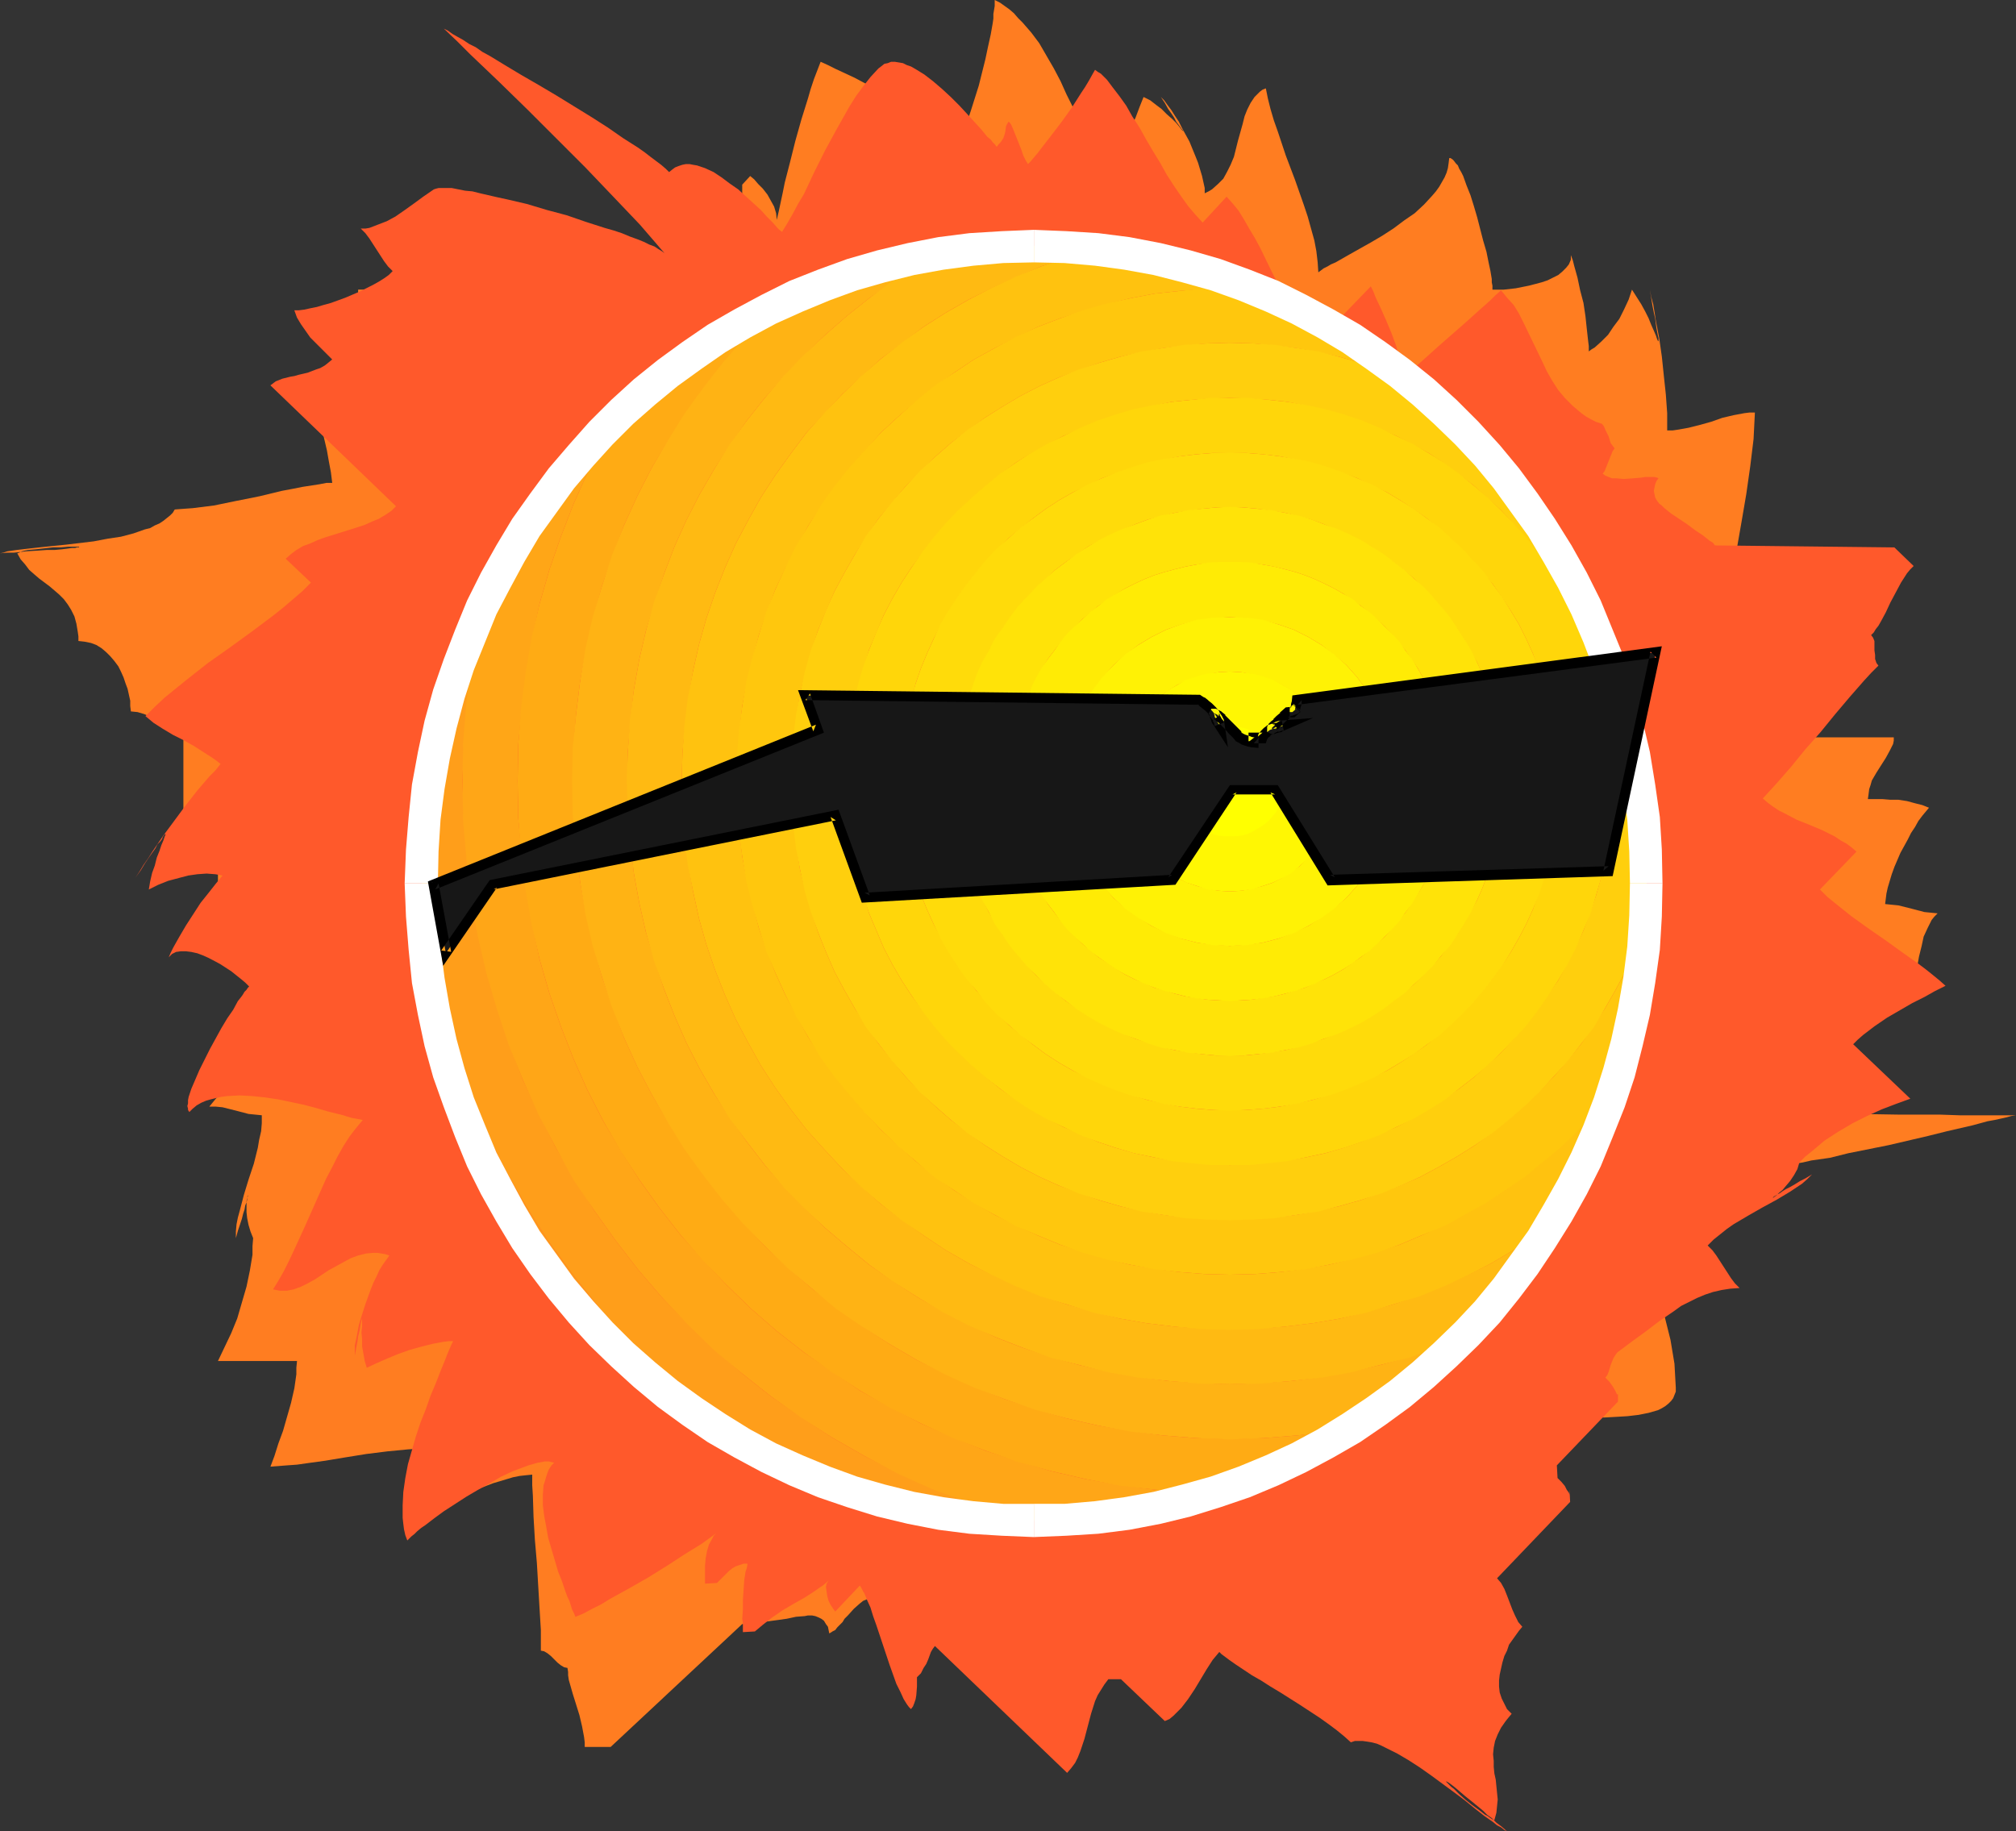
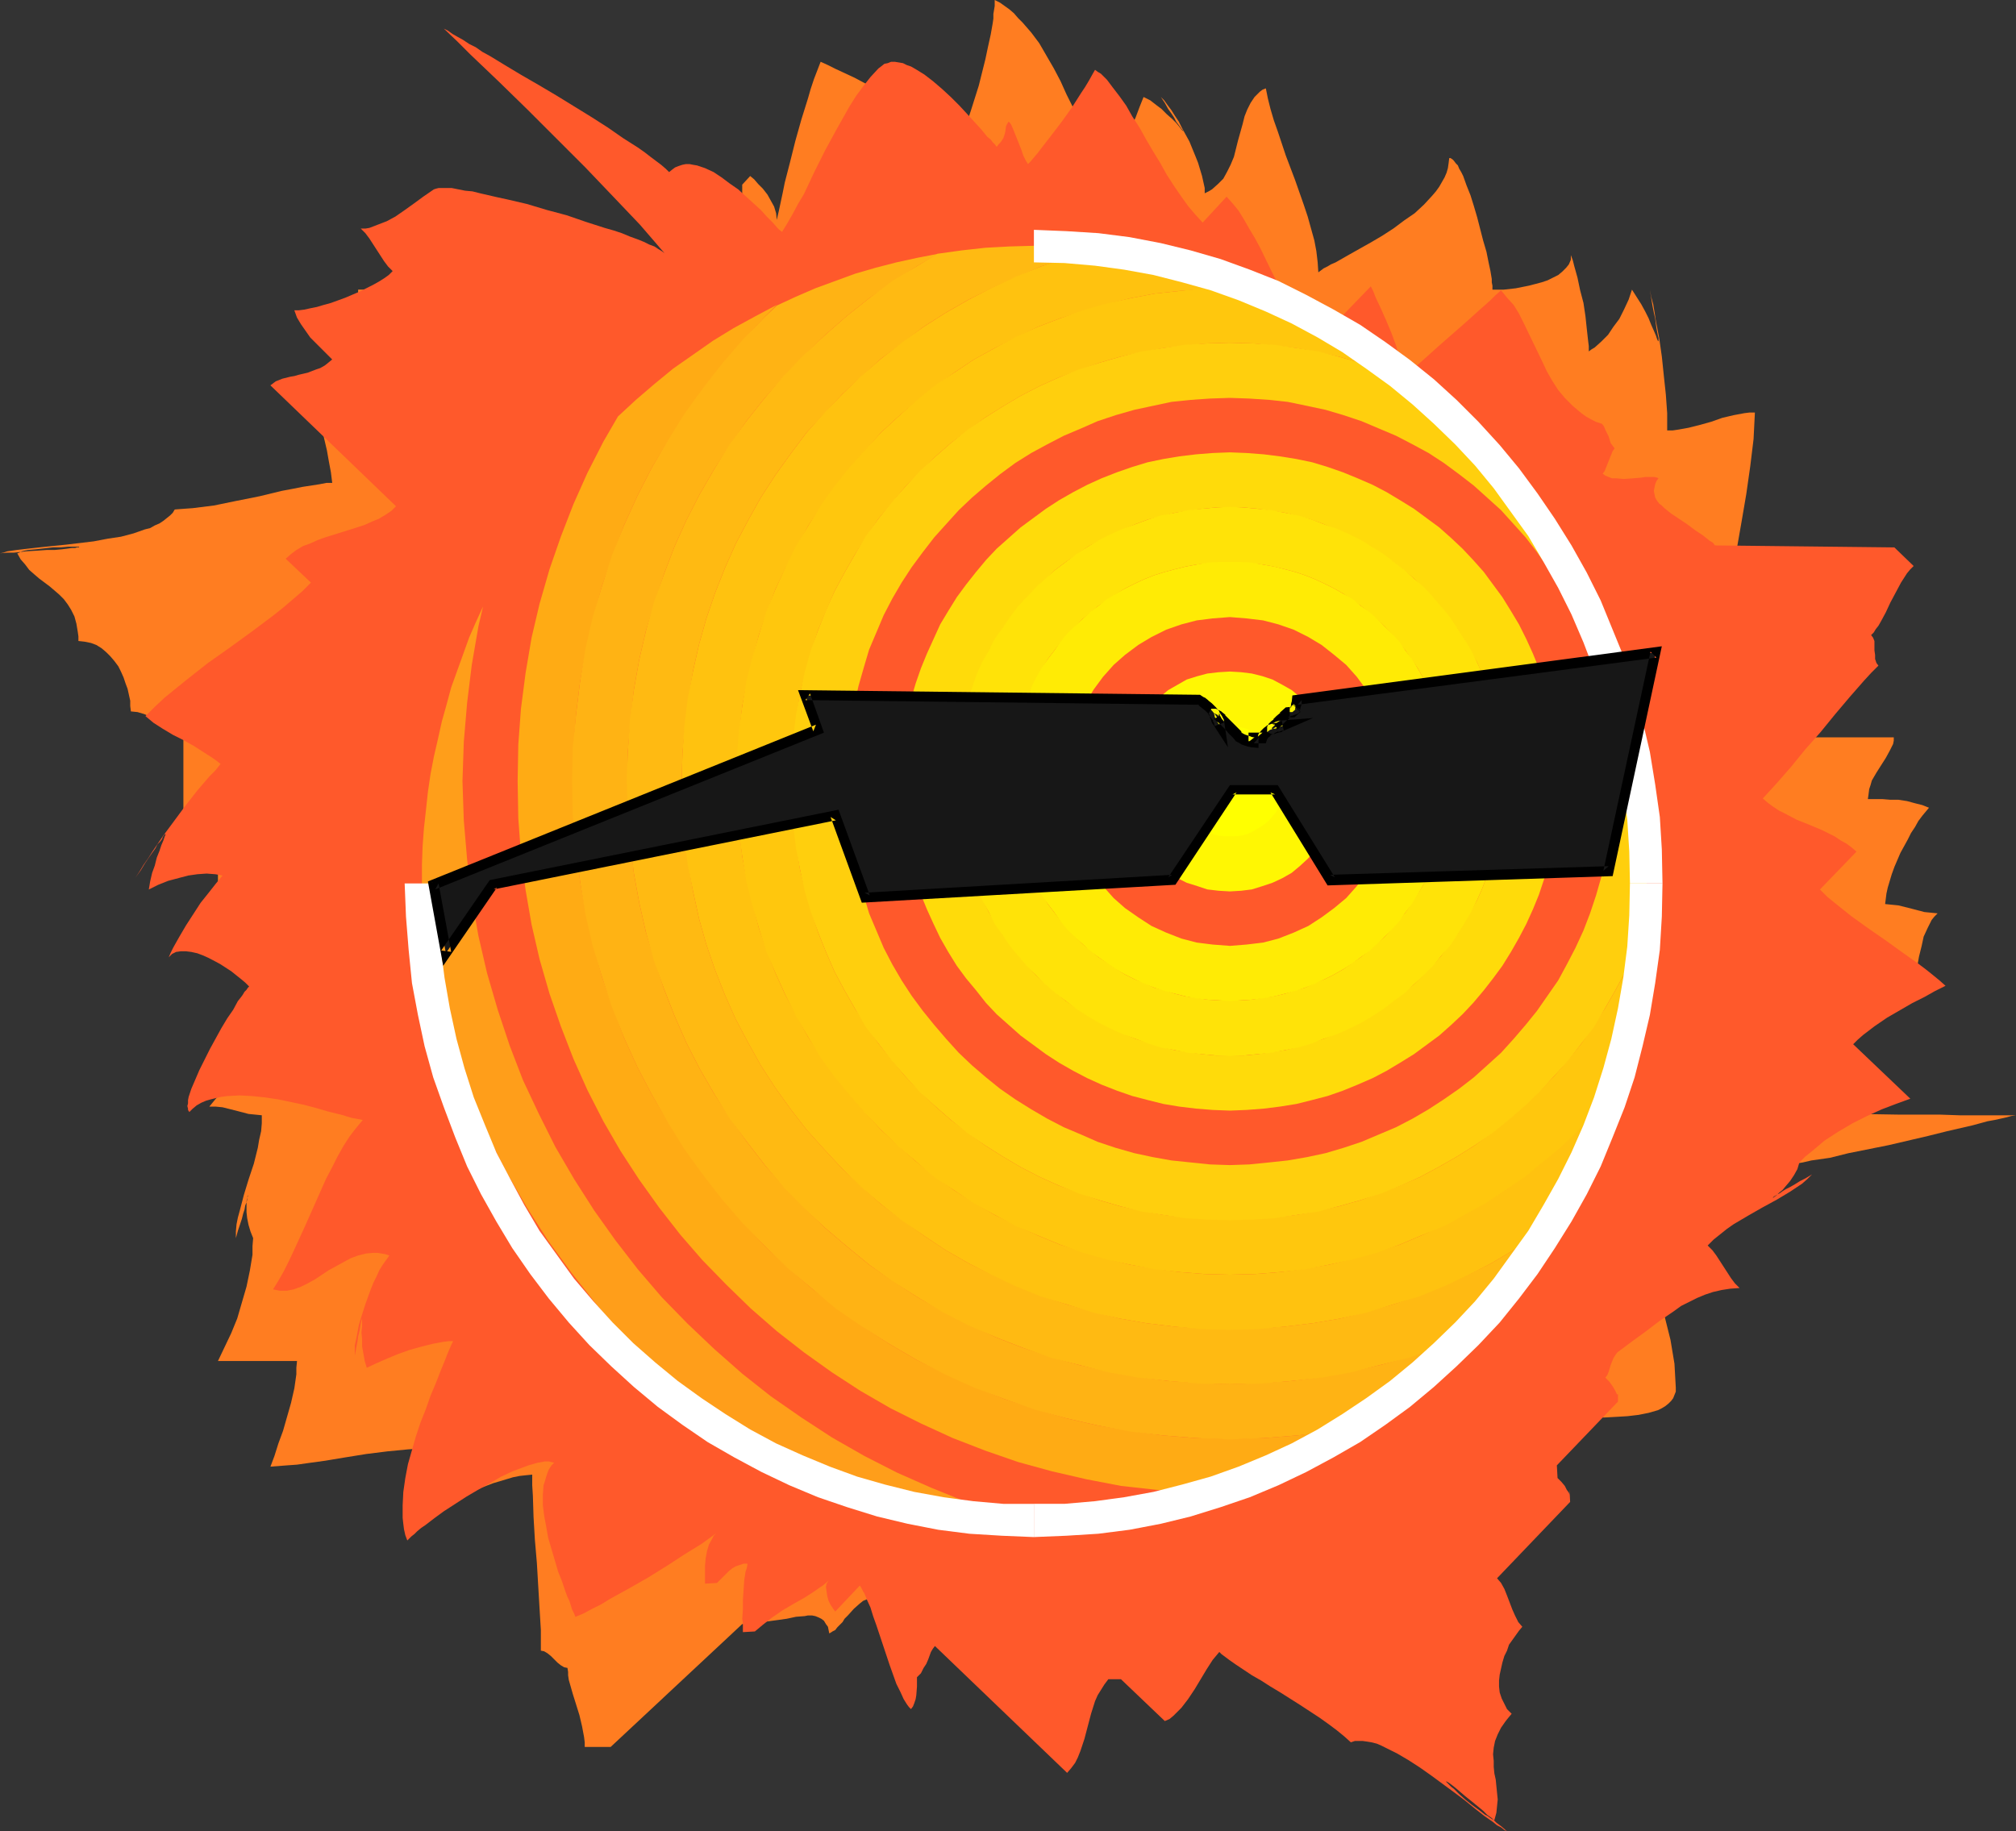
<svg xmlns="http://www.w3.org/2000/svg" xmlns:ns1="http://sodipodi.sourceforge.net/DTD/sodipodi-0.dtd" xmlns:ns2="http://www.inkscape.org/namespaces/inkscape" version="1.0" width="129.724mm" height="117.862mm" id="svg24" ns1:docname="Sun 072.wmf">
  <rect width="100%" height="100%" fill="#333333" stroke="none" />
  <ns1:namedview id="namedview24" pagecolor="#ffffff" bordercolor="#000000" borderopacity="0.25" ns2:showpageshadow="2" ns2:pageopacity="0.0" ns2:pagecheckerboard="0" ns2:deskcolor="#d1d1d1" ns2:document-units="mm" />
  <defs id="defs1">
    <pattern id="WMFhbasepattern" patternUnits="userSpaceOnUse" width="6" height="6" x="0" y="0" />
  </defs>
  <path style="fill:#ff7d21;fill-opacity:1;fill-rule:evenodd;stroke:none" d="m 154.974,68.346 h -0.485 l -0.485,-0.162 -0.646,-0.162 -0.646,-0.162 -1.454,-0.646 -1.778,-0.808 -1.939,-0.969 -2.101,-1.131 -4.525,-2.262 -4.525,-2.424 -2.262,-1.131 -2.101,-0.969 -2.101,-0.808 -1.778,-0.646 -1.454,-0.323 -0.808,-0.162 h -0.646 l 0.162,0.808 0.323,0.808 0.323,0.808 0.485,0.646 1.454,1.777 1.454,1.616 0.162,1.454 0.162,1.293 0.323,1.131 0.485,1.131 0.323,0.969 0.323,0.808 0.323,0.808 v 0.808 H 87.102 v 1.616 l 0.323,1.616 0.485,1.454 0.485,1.454 1.293,2.908 1.616,2.747 1.616,2.908 1.293,2.747 0.485,1.454 0.485,1.454 0.323,1.616 v 1.616 l -2.101,2.1 H 78.538 l -0.323,1.131 -0.162,1.293 -0.162,1.293 v 1.454 l 0.323,2.585 0.646,2.908 0.646,2.747 0.485,2.747 0.485,2.585 0.162,1.293 0.162,1.293 h -0.808 -0.646 l -1.616,0.323 -2.101,0.323 -2.101,0.323 -2.424,0.485 -2.586,0.485 -5.333,1.293 -5.656,1.131 -5.494,1.131 -2.586,0.323 -2.586,0.323 -2.262,0.162 -2.101,0.162 -0.485,0.808 -0.646,0.646 -0.808,0.646 -0.808,0.646 -0.97,0.646 -1.131,0.485 -1.131,0.646 -1.293,0.323 -2.747,0.969 -3.07,0.808 -3.232,0.485 -3.394,0.646 -6.787,0.808 -3.232,0.323 -3.07,0.323 -2.909,0.323 -2.747,0.323 -1.131,0.162 -1.131,0.162 -0.97,0.323 L 0,134.592 1.778,134.43 h 1.616 l 1.616,-0.162 1.293,-0.162 2.747,-0.162 2.262,-0.162 h 1.939 l 1.778,-0.162 1.293,-0.162 1.131,-0.162 h 0.808 l 0.485,-0.162 h 0.323 0.162 v -0.162 h -2.586 l -1.778,0.162 h -1.939 l -4.202,0.485 -1.939,0.162 -0.808,0.162 -0.646,0.162 -0.646,0.323 -0.485,0.162 0.808,1.454 1.131,1.293 0.97,1.293 1.293,1.131 1.131,0.969 1.293,0.969 1.293,0.969 2.262,1.939 1.131,1.131 0.97,1.293 0.808,1.293 0.808,1.616 0.485,1.777 0.323,1.939 0.162,1.131 v 1.131 l 1.454,0.162 1.616,0.323 1.293,0.485 1.293,0.808 1.131,0.969 0.97,0.969 0.97,1.131 0.97,1.293 0.646,1.293 0.646,1.454 0.485,1.454 0.485,1.293 0.323,1.454 0.323,1.454 v 1.293 l 0.162,1.293 1.616,0.162 1.616,0.485 1.454,0.646 3.232,1.616 1.616,0.646 1.616,0.485 1.616,0.162 v 25.69 l 2.101,2.1 -0.485,-0.323 -0.162,-0.323 -0.162,-0.162 v 0 -0.162 0.162 h 0.323 0.162 l 0.808,0.323 0.97,0.162 1.293,0.323 h 1.454 l 2.101,2.1 v 21.328 l 2.101,2.262 -0.323,-0.485 -0.162,-0.162 -0.162,-0.162 -0.162,-0.162 v 0 h 0.162 0.162 l 0.323,0.162 0.646,0.162 1.131,0.323 1.293,0.162 1.454,0.162 v 0.808 l 0.323,0.808 1.454,3.07 0.162,0.808 0.162,0.808 -0.646,4.201 -1.454,8.402 -0.808,4.201 -0.485,2.1 -0.646,2.1 -0.808,1.939 -0.808,2.1 -0.97,1.777 -1.131,1.939 -1.454,1.616 -1.454,1.777 h 1.616 l 1.616,0.162 3.232,0.808 3.07,0.808 1.616,0.162 1.616,0.162 v 1.939 l -0.162,1.939 -0.485,2.1 -0.323,1.939 -0.97,3.878 -1.293,3.878 -1.131,3.716 -0.97,3.716 -0.485,1.777 -0.323,1.616 -0.162,1.777 v 1.616 l 0.485,-1.777 0.485,-1.454 0.485,-1.454 0.323,-1.293 0.323,-0.969 0.162,-0.969 0.323,-0.808 0.162,-0.646 v -0.485 l 0.162,-0.323 v -0.323 -0.323 0.162 0.162 l -0.162,0.646 -0.162,0.969 v 1.131 1.454 l 0.162,1.454 0.323,1.616 0.485,1.616 0.646,1.616 -0.162,1.939 v 2.1 l -0.646,3.878 -0.808,3.878 -1.131,3.878 -1.131,3.878 -1.454,3.555 -1.616,3.393 -1.616,3.393 h 19.23 l -0.162,1.616 v 1.616 l -0.485,3.393 -0.808,3.555 -0.97,3.393 -0.97,3.393 -1.131,3.07 -0.97,3.07 -0.485,1.293 -0.485,1.293 2.101,-0.162 2.101,-0.162 2.262,-0.162 2.262,-0.323 4.686,-0.646 4.848,-0.808 5.01,-0.808 5.171,-0.646 5.01,-0.485 2.424,-0.162 h 2.424 V 365.321 l 1.454,-0.162 1.616,-0.162 1.616,-0.323 1.616,-0.485 3.232,-0.969 6.302,-2.424 3.232,-0.969 1.616,-0.485 1.616,-0.323 1.454,-0.162 1.616,-0.162 v 2.585 l 0.162,2.585 0.162,5.17 0.323,5.494 0.485,5.655 0.323,5.494 0.323,5.494 0.323,5.332 v 2.585 2.424 l 0.808,0.162 0.808,0.485 0.808,0.646 0.808,0.808 0.808,0.808 0.808,0.646 0.808,0.485 0.808,0.162 0.162,0.969 v 0.808 l 0.162,1.131 0.323,1.131 0.646,2.262 0.808,2.585 0.808,2.585 0.646,2.747 0.485,2.585 0.162,1.293 v 1.131 h 6.302 L 180.507,395.051 h 0.808 0.97 l 2.101,-0.323 2.262,-0.323 4.686,-0.646 2.262,-0.485 2.101,-0.162 0.808,-0.162 h 0.97 l 0.808,0.162 0.808,0.323 0.646,0.323 0.646,0.485 0.485,0.808 0.485,0.646 0.162,0.808 0.162,0.808 0.323,-0.162 0.485,-0.323 0.646,-0.323 0.485,-0.646 1.293,-1.293 0.485,-0.808 0.808,-0.808 1.454,-1.616 1.454,-1.293 0.808,-0.646 0.808,-0.323 0.808,-0.323 h 0.808 v 0.646 l 0.323,0.969 1.454,3.07 0.162,0.808 0.162,0.808 0.808,0.162 0.808,0.162 1.454,0.808 1.616,0.808 0.808,0.162 0.808,0.162 1.454,-0.646 1.293,-0.323 1.454,-0.323 1.293,-0.323 2.747,-0.162 h 2.586 l 2.586,0.323 2.586,0.646 2.424,0.646 2.586,0.969 4.848,1.777 2.424,0.969 2.424,0.808 2.424,0.808 2.424,0.485 2.424,0.485 2.262,0.162 v -1.777 l 0.162,-1.777 v -1.777 l 0.323,-2.1 0.323,-4.201 0.808,-8.725 0.323,-4.201 0.162,-2.1 v -1.777 l 0.162,-1.939 v -1.616 l 0.808,0.808 0.97,0.808 1.293,0.646 1.131,0.808 2.747,1.616 2.909,1.454 2.909,1.293 3.07,1.293 2.747,0.969 1.454,0.485 1.131,0.485 v -19.227 l 2.101,0.162 2.262,0.323 2.424,0.485 2.424,0.646 2.747,0.808 2.586,0.969 5.656,1.939 5.494,1.939 2.747,0.969 2.586,0.808 2.586,0.646 2.424,0.485 2.262,0.323 2.101,0.162 v -8.402 h 2.424 l 2.747,0.323 2.909,0.646 3.07,0.485 3.07,0.808 3.232,0.969 6.302,1.777 3.232,0.808 3.07,0.808 2.909,0.808 2.747,0.485 2.586,0.485 2.424,0.162 h 2.101 0.808 l 0.97,-0.162 -0.485,-1.293 -0.323,-1.454 -0.485,-1.777 -0.323,-1.939 -0.646,-4.039 -0.646,-4.201 -0.485,-4.039 -0.323,-1.939 -0.162,-1.777 -0.162,-1.616 -0.162,-1.616 v -1.131 -0.969 l 0.323,0.162 h 0.646 l 1.131,0.485 1.454,0.646 1.616,0.808 1.616,0.808 1.454,0.808 1.293,0.485 h 0.485 l 0.485,0.162 -0.162,-0.808 -0.162,-0.485 -0.808,-1.131 -0.323,-0.646 -0.323,-0.969 -0.323,-0.969 v -0.646 -0.808 h 0.646 l 0.808,0.162 h 0.808 0.97 l 2.262,0.162 2.424,0.162 2.747,0.162 2.909,0.162 2.909,0.162 2.909,-0.162 2.747,-0.162 2.747,-0.323 2.424,-0.485 1.131,-0.323 1.131,-0.323 0.97,-0.485 0.808,-0.485 0.808,-0.646 0.646,-0.646 0.485,-0.646 0.323,-0.808 0.323,-0.808 v -0.969 l -0.162,-2.908 -0.162,-2.908 -0.485,-2.908 -0.485,-2.908 -1.454,-5.817 -1.778,-5.817 -1.778,-5.817 -0.97,-2.747 -0.808,-2.747 -0.808,-2.747 -0.646,-2.585 -0.646,-2.585 -0.485,-2.424 h 1.454 1.778 l 1.939,0.162 h 2.262 2.262 2.586 l 2.586,-0.162 2.424,-0.323 2.424,-0.323 2.424,-0.485 2.101,-0.646 0.97,-0.485 0.808,-0.485 0.808,-0.485 0.808,-0.485 0.646,-0.646 0.485,-0.808 0.485,-0.646 0.323,-0.969 0.162,-0.808 0.162,-0.969 h 1.131 l 1.454,-0.162 h 1.616 l 1.616,-0.323 1.939,-0.162 1.778,-0.323 2.101,-0.323 2.101,-0.485 4.525,-0.646 4.525,-1.131 9.696,-1.939 4.848,-1.131 4.848,-1.131 4.525,-1.131 2.101,-0.485 2.101,-0.485 2.101,-0.485 1.778,-0.485 1.778,-0.485 1.778,-0.323 1.454,-0.323 1.454,-0.323 1.131,-0.323 1.131,-0.162 h -13.736 l -4.686,-0.162 h -9.858 l -9.858,-0.162 -10.019,-0.323 -9.696,-0.323 -4.848,-0.162 -4.686,-0.323 -4.525,-0.323 -4.525,-0.323 0.808,-0.162 0.808,-0.162 1.131,-0.323 1.293,-0.485 1.454,-0.485 1.616,-0.646 1.778,-0.808 1.778,-0.808 1.939,-0.808 2.101,-0.969 4.363,-2.1 4.363,-2.262 4.525,-2.262 4.363,-2.424 4.363,-2.424 1.939,-1.131 1.939,-1.293 1.778,-1.131 1.778,-0.969 1.454,-0.969 1.293,-0.969 1.293,-0.969 0.97,-0.808 0.808,-0.808 0.646,-0.646 0.323,-0.485 0.162,-0.485 0.323,-1.616 0.323,-1.454 0.646,-2.908 0.485,-2.747 0.646,-2.585 0.485,-2.262 0.97,-2.1 0.485,-0.969 0.485,-0.969 0.646,-0.808 0.808,-0.808 -1.616,-0.162 -1.616,-0.162 -3.07,-0.808 -3.232,-0.808 -1.616,-0.162 -1.616,-0.162 0.162,-1.293 0.162,-1.293 0.323,-1.454 0.485,-1.616 0.485,-1.616 0.646,-1.777 1.454,-3.393 1.778,-3.232 0.808,-1.616 0.97,-1.454 0.808,-1.454 0.97,-1.293 0.808,-0.969 0.808,-0.969 -1.616,-0.646 -1.939,-0.485 -1.778,-0.485 -2.101,-0.323 h -1.939 l -1.939,-0.162 h -1.939 -1.616 l 0.162,-1.131 0.162,-1.293 0.323,-0.969 0.323,-1.131 1.131,-1.939 1.131,-1.777 1.131,-1.777 0.97,-1.777 0.808,-1.616 0.162,-0.808 v -0.808 h -42.501 l 0.162,-1.616 0.323,-1.777 0.485,-1.616 0.808,-1.777 0.808,-1.616 0.808,-1.777 1.939,-3.555 1.939,-3.716 0.97,-1.777 0.808,-1.616 0.646,-1.777 0.485,-1.777 0.323,-1.616 0.162,-1.616 h -8.403 v -2.908 l 0.323,-2.908 0.323,-3.07 0.323,-3.07 1.131,-6.463 1.131,-6.463 1.131,-6.625 0.97,-6.786 0.808,-6.625 0.162,-3.232 0.162,-3.231 h -1.293 l -1.293,0.162 -2.586,0.485 -2.747,0.646 -2.747,0.969 -2.909,0.808 -2.586,0.646 -2.747,0.485 -1.131,0.162 h -1.293 v -2.1 -2.1 l -0.323,-4.524 -0.485,-4.524 -0.485,-4.686 -0.646,-4.524 -0.808,-4.201 -0.323,-2.1 -0.323,-1.939 -0.485,-1.777 -0.323,-1.777 0.323,2.1 0.323,1.939 0.323,1.616 0.323,1.454 0.162,1.293 0.162,1.131 0.162,0.808 0.162,0.808 0.162,0.646 v 0.323 0.485 0 0 l -0.162,-0.162 -0.162,-0.323 -0.162,-0.485 -0.162,-0.485 -0.485,-1.131 -0.646,-1.454 -0.646,-1.616 -0.808,-1.616 -0.97,-1.777 -1.131,-1.777 -1.131,-1.777 -0.808,2.424 -1.131,2.424 -1.131,2.262 -1.454,1.939 -1.293,1.939 -1.616,1.616 -1.616,1.454 -0.808,0.485 -0.646,0.485 v -1.293 l -0.162,-1.293 -0.323,-2.908 -0.323,-3.07 -0.485,-3.231 -0.808,-3.07 -0.646,-3.07 -0.808,-2.908 -0.323,-1.293 -0.485,-1.293 v 1.131 l -0.485,1.131 -0.646,0.808 -0.97,0.969 -0.97,0.808 -1.293,0.646 -1.293,0.646 -1.454,0.485 -3.07,0.808 -3.232,0.646 -1.454,0.162 -1.454,0.162 h -1.454 -1.293 v -0.485 -0.485 l -0.162,-0.808 v -0.808 l -0.162,-0.969 -0.162,-0.969 -0.485,-2.262 -0.485,-2.424 -0.808,-2.747 -1.454,-5.655 -0.808,-2.747 -0.808,-2.585 -0.97,-2.424 -0.808,-2.262 -0.485,-0.969 -0.485,-0.808 -0.323,-0.808 -0.485,-0.485 -0.485,-0.646 -0.323,-0.323 -0.485,-0.323 h -0.323 l -0.162,1.293 -0.162,1.131 -0.323,1.131 -0.485,1.131 -0.646,1.131 -0.646,1.131 -0.808,1.131 -0.97,1.131 -1.939,2.1 -2.262,2.1 -2.586,1.777 -2.586,1.939 -2.747,1.777 -2.747,1.616 -2.586,1.454 -2.586,1.454 -2.262,1.293 -1.131,0.646 -1.131,0.485 -0.808,0.485 -0.97,0.485 -0.646,0.485 -0.646,0.485 -0.162,-2.424 -0.323,-2.747 -0.485,-2.585 -0.808,-2.908 -0.808,-2.908 -0.97,-2.908 -2.101,-5.978 -2.262,-5.978 -1.939,-5.817 -0.97,-2.747 -0.808,-2.747 -0.646,-2.585 -0.485,-2.424 -0.808,0.323 -0.646,0.485 -1.293,1.293 -0.97,1.454 -0.808,1.616 -0.646,1.616 -0.485,1.939 -1.131,4.039 -0.97,3.878 -0.808,1.939 -0.808,1.616 -0.97,1.777 -1.293,1.293 -1.454,1.293 -0.808,0.485 -0.97,0.485 v -1.293 l -0.323,-1.454 -0.323,-1.454 -0.485,-1.616 -0.485,-1.616 -0.646,-1.616 -1.454,-3.555 -1.778,-3.231 -0.808,-1.616 -0.97,-1.454 -0.808,-1.293 -0.97,-1.293 -0.808,-1.131 -0.808,-0.808 0.97,1.454 0.808,1.454 0.808,1.131 0.646,0.969 0.485,0.969 0.485,0.646 0.485,0.646 0.323,0.485 0.323,0.323 0.162,0.323 v 0.162 0 -0.162 l -0.485,-0.485 -0.485,-0.646 -0.808,-0.969 -0.97,-0.969 -1.293,-1.131 -1.293,-1.293 -1.293,-0.969 -1.454,-1.131 -1.616,-0.808 -0.97,2.424 -0.97,2.585 -1.293,2.747 -1.293,2.585 -1.454,2.424 -1.616,2.424 -1.454,2.262 -0.808,0.808 -0.808,0.969 -0.485,-1.131 -0.323,-1.131 -0.97,-2.424 -0.97,-2.747 -1.131,-2.908 -1.293,-3.07 -1.293,-3.231 -1.616,-3.232 -1.454,-3.231 -1.616,-3.07 -1.778,-3.07 -1.778,-3.07 -1.939,-2.585 -2.101,-2.424 -1.131,-1.131 -0.97,-1.131 -1.131,-0.969 -1.131,-0.808 L 243.208,0.646 241.915,0 V 0.646 1.454 l -0.162,0.969 -0.162,0.969 v 1.131 l -0.162,1.131 -0.485,2.747 -0.646,2.908 -0.646,3.07 -0.808,3.232 -0.808,3.231 -0.97,3.07 -0.97,3.07 -0.97,2.908 -1.131,2.585 -0.646,1.131 -0.646,0.969 -0.485,1.131 -0.646,0.646 -0.646,0.808 -0.485,0.485 -0.646,0.485 -0.646,0.323 v -0.969 l -0.162,-0.969 -0.323,-0.969 -0.323,-0.969 -0.485,-0.969 -0.646,-0.969 -1.454,-1.777 -1.616,-1.777 -2.101,-1.616 -2.101,-1.616 -2.424,-1.616 -2.424,-1.454 -2.424,-1.293 -2.424,-1.293 -2.424,-1.293 -2.424,-1.131 -2.101,-0.969 -1.939,-0.969 -1.778,-0.808 -0.808,2.1 -0.808,2.1 -0.808,2.424 -0.646,2.262 -1.616,5.17 -1.454,5.17 -1.293,5.17 -1.293,5.009 -0.485,2.424 -0.485,2.262 -0.485,2.262 -0.485,2.1 -0.162,-1.616 -0.485,-1.616 -0.808,-1.454 -0.808,-1.454 -1.131,-1.454 -1.131,-1.131 -0.97,-1.131 -0.97,-0.808 -1.939,2.1 v 1.454 1.293 l -0.162,1.293 -0.162,0.969 -0.162,0.969 -0.485,0.969 -0.485,0.808 -0.646,0.808 -0.97,-1.777 -1.293,-1.777 -1.616,-1.777 -1.454,-1.939 -1.616,-1.777 -1.454,-1.454 -0.646,-0.808 -0.646,-0.646 -0.646,-0.485 -0.323,-0.485 -2.101,2.262 -0.162,1.131 v 1.293 l -0.485,2.908 -0.808,3.07 -0.646,3.07 -0.808,2.908 -0.808,2.585 -0.162,1.293 -0.323,1.131 v 0.969 l -0.162,0.808 -0.162,-0.646 -0.485,-0.808 -0.808,-0.646 -0.97,-0.646 -0.97,-0.646 -0.97,-0.323 -1.131,-0.323 -0.808,-0.162 z" id="path1" />
  <path style="fill:#ff592b;fill-opacity:1;fill-rule:evenodd;stroke:none" d="m 209.11,385.679 0.323,0.485 0.162,0.323 0.323,0.646 0.323,0.485 0.646,1.616 0.808,1.777 0.646,2.1 0.808,2.262 1.616,4.847 1.616,4.847 0.808,2.262 0.808,2.262 0.97,1.939 0.808,1.777 0.808,1.293 0.485,0.646 0.485,0.485 0.485,-0.646 0.323,-0.808 0.323,-0.969 0.162,-0.969 0.162,-2.1 v -2.262 l 0.97,-0.969 0.646,-1.293 0.646,-0.969 0.485,-1.131 0.646,-1.777 0.485,-0.808 0.485,-0.646 32.158,30.861 0.97,-1.131 0.97,-1.293 0.646,-1.293 0.646,-1.616 0.97,-2.908 0.808,-3.07 0.808,-3.07 0.97,-3.07 0.646,-1.454 0.808,-1.293 0.808,-1.293 0.97,-1.293 h 3.07 l 10.666,10.179 1.131,-0.485 0.97,-0.808 0.97,-0.969 0.97,-0.969 1.616,-2.1 1.616,-2.424 2.909,-4.847 1.454,-2.262 0.808,-0.969 0.808,-0.969 0.485,0.485 0.646,0.485 1.293,0.969 1.616,1.131 1.939,1.293 1.939,1.293 2.262,1.293 2.262,1.454 2.424,1.454 4.848,3.07 4.686,3.07 2.262,1.616 1.939,1.454 1.778,1.454 1.616,1.454 0.97,-0.323 h 0.97 0.97 l 1.131,0.162 0.97,0.162 1.293,0.323 1.131,0.485 1.293,0.646 2.586,1.293 2.747,1.616 2.747,1.777 2.747,1.939 5.494,4.039 2.586,1.939 2.586,2.1 2.262,1.777 2.101,1.454 0.97,0.808 0.97,0.485 0.808,0.646 0.646,0.323 -1.293,-1.131 -1.293,-0.969 -1.131,-1.131 -1.131,-0.808 -0.97,-0.969 -0.97,-0.808 -1.778,-1.454 -1.616,-1.293 -1.131,-0.969 -1.131,-0.969 -0.808,-0.646 -0.646,-0.485 -0.485,-0.323 -0.323,-0.162 h -0.162 v 0 l 0.162,0.162 0.323,0.323 0.323,0.323 0.485,0.485 0.646,0.485 1.293,1.293 1.454,1.293 1.616,1.293 1.778,1.293 1.454,1.131 0.646,0.323 0.646,0.485 0.485,0.323 0.485,0.162 0.485,-1.777 0.162,-1.616 0.162,-1.616 -0.162,-1.616 -0.323,-3.232 -0.323,-1.454 -0.162,-1.616 v -1.454 l -0.162,-1.616 0.162,-1.616 0.323,-1.616 0.646,-1.616 0.808,-1.616 1.131,-1.616 0.646,-0.808 0.808,-0.969 -1.131,-1.131 -0.646,-1.293 -0.646,-1.293 -0.485,-1.454 -0.162,-1.454 v -1.454 l 0.162,-1.454 0.323,-1.454 0.323,-1.454 0.485,-1.616 0.646,-1.293 0.485,-1.454 0.808,-1.131 0.808,-1.131 0.808,-1.131 0.808,-0.969 -0.97,-1.131 -0.808,-1.616 -0.646,-1.454 -1.293,-3.393 -0.646,-1.616 -0.808,-1.454 -0.97,-1.131 17.776,-18.581 -0.162,-3.07 v 1.293 0 l -0.162,-0.485 -0.485,-0.646 -0.485,-0.969 -0.808,-0.969 -0.97,-0.969 v -0.162 l -0.162,-2.908 14.867,-15.511 v -2.908 1.131 h -0.162 v 0 h -0.162 v -0.162 l -0.162,-0.323 -0.323,-0.646 -0.485,-0.808 -0.808,-1.131 -0.97,-0.969 0.485,-0.646 0.323,-0.808 0.485,-1.616 0.646,-1.616 0.485,-0.808 0.485,-0.646 3.232,-2.424 3.555,-2.585 3.394,-2.585 3.555,-2.424 1.778,-1.293 1.939,-0.969 1.939,-0.969 1.939,-0.808 1.939,-0.646 2.101,-0.485 2.101,-0.323 2.262,-0.162 -1.131,-1.131 -0.97,-1.293 -3.555,-5.494 -0.97,-1.293 -1.131,-1.131 1.454,-1.454 1.616,-1.293 1.616,-1.293 1.616,-1.131 3.555,-2.1 3.394,-1.939 3.555,-1.939 3.232,-1.939 1.454,-0.969 1.454,-0.969 1.293,-1.131 1.131,-1.131 -1.616,0.969 -1.293,0.646 -1.293,0.808 -1.131,0.646 -0.97,0.485 -0.808,0.485 -0.646,0.485 -0.646,0.323 -0.485,0.323 -0.323,0.162 -0.162,0.162 -0.162,0.162 h 0.162 l 0.162,-0.162 0.485,-0.323 0.646,-0.646 0.97,-0.808 0.808,-0.969 0.97,-1.131 0.97,-1.454 0.808,-1.454 0.485,-1.616 1.454,-1.454 1.616,-1.293 3.07,-2.585 3.232,-2.1 3.555,-2.1 3.555,-1.777 3.555,-1.616 3.394,-1.293 3.555,-1.293 -13.898,-13.249 1.131,-1.131 1.293,-1.131 2.747,-2.1 3.07,-2.1 3.07,-1.777 3.07,-1.777 2.909,-1.454 2.586,-1.454 1.293,-0.646 1.293,-0.646 -1.454,-1.293 -1.778,-1.454 -1.616,-1.293 -1.939,-1.454 -3.878,-2.747 -4.04,-2.908 -4.202,-2.908 -4.04,-2.908 -4.04,-3.232 -1.778,-1.454 -1.778,-1.777 8.888,-9.21 -1.131,-0.969 -1.293,-0.969 -1.454,-0.808 -1.454,-0.969 -2.909,-1.454 -3.07,-1.293 -3.232,-1.293 -3.07,-1.616 -1.293,-0.646 -1.454,-0.969 -1.293,-0.969 -1.131,-0.969 1.616,-1.777 1.778,-1.939 3.394,-3.878 3.555,-4.363 3.717,-4.201 3.555,-4.363 3.555,-4.201 3.394,-3.878 1.778,-1.939 1.778,-1.777 -0.485,-0.646 -0.323,-0.969 v -0.969 l -0.162,-1.131 v -1.131 -1.131 l -0.323,-0.808 -0.485,-0.646 0.646,-0.646 0.485,-0.808 0.646,-0.808 0.646,-1.131 1.131,-2.1 1.131,-2.424 1.293,-2.424 1.293,-2.424 1.454,-2.262 0.808,-0.969 0.808,-0.808 -4.686,-4.524 -43.632,-0.485 -0.485,-0.646 -0.808,-0.485 -1.616,-1.293 -1.939,-1.293 -1.939,-1.454 -1.939,-1.293 -1.939,-1.293 -1.616,-1.293 -0.646,-0.646 -0.646,-0.485 -0.485,-0.646 -0.485,-0.808 -0.162,-0.808 -0.162,-0.808 0.162,-0.808 0.162,-0.808 0.323,-0.808 0.485,-0.646 -0.323,-0.162 -0.646,-0.162 h -0.485 -0.808 -0.97 l -0.97,0.162 -1.939,0.162 -2.262,0.162 -1.939,-0.162 h -0.97 l -0.808,-0.323 -0.808,-0.323 -0.646,-0.485 0.485,-0.646 0.323,-0.808 1.293,-3.232 0.323,-0.808 0.485,-0.646 -0.485,-0.646 -0.485,-0.646 -0.485,-1.616 -0.808,-1.616 -0.323,-0.808 -0.485,-0.646 -1.454,-0.485 -1.293,-0.646 -1.131,-0.646 -1.131,-0.808 -2.101,-1.777 -1.939,-1.939 -1.616,-1.939 -1.454,-2.262 -1.293,-2.262 -1.131,-2.424 -2.262,-4.686 -2.262,-4.686 -1.131,-2.262 -1.293,-2.1 -1.616,-1.777 -1.454,-1.777 -1.293,1.131 -1.293,1.293 -1.454,1.293 -1.454,1.293 -3.232,2.908 -6.464,5.655 -3.232,2.908 -1.454,1.293 -1.454,1.293 -1.293,1.293 -1.131,1.131 -0.162,-1.131 -0.162,-1.293 -0.323,-1.293 -0.323,-1.454 -0.808,-2.908 -1.131,-3.07 -1.293,-3.07 -1.293,-2.908 -1.293,-2.747 -0.485,-1.293 -0.646,-1.293 -13.413,13.895 -1.454,-1.454 -1.293,-1.777 -1.454,-2.1 -1.293,-2.262 -1.293,-2.424 -1.454,-2.585 -2.586,-5.17 -2.586,-5.332 -1.293,-2.424 -1.454,-2.424 -1.293,-2.262 -1.293,-2.1 -1.454,-1.777 -1.454,-1.616 -5.818,6.301 -1.778,-1.939 -1.778,-2.1 -1.616,-2.262 -1.778,-2.585 -1.778,-2.747 -1.616,-2.908 -1.778,-2.908 -1.616,-2.747 -1.616,-2.908 -1.778,-2.747 -1.454,-2.585 -1.616,-2.262 -1.616,-2.1 -1.454,-1.939 -0.808,-0.808 -0.646,-0.646 -0.808,-0.485 -0.646,-0.485 -0.646,1.131 -0.808,1.454 -0.97,1.616 -0.97,1.454 -2.262,3.555 -2.424,3.393 -2.586,3.393 -1.131,1.454 -1.131,1.454 -0.97,1.293 -0.97,1.131 -0.808,0.969 -0.646,0.646 -0.162,-0.323 -0.323,-0.485 -0.646,-1.293 -0.485,-1.454 -1.293,-3.232 -0.646,-1.616 -0.485,-1.131 -0.323,-0.485 -0.323,-0.323 -0.323,0.485 -0.323,0.646 -0.162,1.293 -0.162,0.646 -0.323,0.969 -0.646,0.969 -0.485,0.485 -0.485,0.646 -0.485,-0.646 -0.485,-0.485 -0.485,-0.646 -0.808,-0.646 -1.454,-1.777 -1.616,-1.777 -1.778,-1.939 -1.939,-2.1 -2.101,-2.1 -2.101,-1.939 -2.262,-1.939 -2.101,-1.616 -2.101,-1.293 -1.131,-0.646 -0.97,-0.323 -0.97,-0.485 -0.97,-0.162 -0.97,-0.162 h -0.97 l -0.808,0.323 -0.808,0.162 -0.808,0.646 -0.646,0.485 -1.939,2.1 -1.778,2.262 -1.778,2.424 -1.616,2.585 -1.454,2.585 -1.454,2.585 -2.909,5.332 -2.747,5.494 -2.424,5.17 -1.454,2.424 -1.293,2.424 -1.293,2.262 -1.293,2.1 -0.646,-0.485 -0.485,-0.485 -1.131,-1.293 -1.454,-1.454 -1.454,-1.616 -1.778,-1.616 -1.778,-1.616 -1.939,-1.777 -2.101,-1.454 -1.939,-1.454 -1.939,-1.293 -2.101,-0.969 -0.97,-0.323 -0.97,-0.323 -0.97,-0.162 -0.808,-0.162 h -0.97 l -0.808,0.162 -0.97,0.323 -0.808,0.323 -0.646,0.485 -0.808,0.646 -0.808,-0.808 -1.131,-0.969 -1.293,-0.969 -1.293,-0.969 -1.454,-1.131 -1.616,-1.131 -1.778,-1.131 -1.778,-1.131 -3.717,-2.585 -4.04,-2.585 -8.403,-5.17 -4.363,-2.585 -4.202,-2.424 -4.04,-2.424 -3.717,-2.262 -1.778,-0.969 -1.616,-1.131 -1.616,-0.808 -1.454,-0.969 -1.454,-0.808 -1.131,-0.646 -1.131,-0.808 -0.97,-0.485 3.232,3.07 3.232,3.231 3.394,3.232 3.555,3.393 6.949,6.786 6.949,6.948 7.11,7.109 6.787,7.109 3.232,3.393 3.232,3.393 3.07,3.555 2.909,3.393 -0.646,-0.485 -0.808,-0.485 -0.97,-0.646 -1.293,-0.485 -1.293,-0.646 -1.616,-0.646 -1.778,-0.646 -1.939,-0.808 -1.939,-0.646 -2.262,-0.646 -4.525,-1.454 -4.686,-1.616 -4.848,-1.293 -4.848,-1.454 -4.848,-1.131 -2.262,-0.485 -2.101,-0.485 -2.101,-0.485 -1.939,-0.485 -1.778,-0.162 -1.616,-0.323 -1.616,-0.323 h -1.293 -0.97 -0.97 l -0.646,0.162 -0.485,0.162 -2.586,1.777 -2.424,1.777 -1.131,0.808 -1.131,0.808 -2.101,1.454 -2.101,1.131 -2.101,0.808 -2.101,0.808 -0.97,0.162 h -1.131 l 1.131,1.131 0.97,1.293 1.778,2.747 1.778,2.747 0.97,1.293 1.131,1.131 -0.97,0.969 -1.131,0.808 -1.293,0.808 -1.454,0.808 -1.616,0.808 -1.616,0.808 -3.394,1.454 -3.555,1.293 -1.778,0.485 -1.616,0.485 -1.616,0.323 -1.454,0.323 -1.293,0.162 h -1.131 l 0.646,1.777 0.97,1.616 1.131,1.616 1.131,1.616 1.454,1.454 1.293,1.293 1.293,1.293 1.293,1.293 -0.97,0.808 -0.808,0.646 -1.131,0.646 -0.97,0.323 -2.101,0.808 -2.101,0.485 -1.131,0.323 -0.97,0.162 -1.939,0.485 -0.808,0.323 -0.808,0.323 -0.646,0.485 -0.646,0.485 30.542,29.407 -1.131,1.131 -1.454,0.969 -1.616,0.969 -1.616,0.646 -1.778,0.808 -1.939,0.646 -7.757,2.424 -1.778,0.646 -1.778,0.808 -1.778,0.646 -1.616,0.969 -1.293,0.969 -1.293,1.131 6.141,5.817 -2.101,2.1 -2.262,1.939 -2.262,1.939 -2.424,1.939 -5.171,3.878 -5.333,3.878 -5.494,3.878 -5.333,4.201 -2.586,2.1 -2.586,2.1 -2.424,2.262 -2.262,2.262 0.97,0.808 0.97,0.808 2.262,1.454 2.424,1.454 2.586,1.293 2.586,1.454 2.262,1.454 2.262,1.454 1.131,0.808 0.808,0.646 -1.293,1.616 -1.454,1.454 -2.909,3.393 -2.909,3.716 -2.747,3.716 -2.747,3.716 -2.424,3.555 -1.131,1.777 -1.131,1.616 -0.97,1.616 -0.97,1.454 1.293,-1.777 0.97,-1.616 0.97,-1.454 0.808,-1.131 0.808,-1.131 0.485,-0.969 0.646,-0.646 0.485,-0.646 0.162,-0.485 0.323,-0.485 0.162,-0.162 0.162,-0.162 v 0.162 0 0.162 l -0.162,0.323 -0.162,0.485 -0.162,0.485 -0.485,1.131 -0.485,1.454 -0.646,1.616 -0.485,1.939 -0.646,1.777 -0.485,2.1 -0.323,1.939 2.262,-1.131 2.424,-0.969 2.424,-0.646 2.424,-0.646 2.262,-0.323 2.262,-0.162 2.101,0.162 0.97,0.162 0.808,0.162 -0.808,0.969 -0.808,0.969 -1.778,2.262 -1.939,2.424 -3.555,5.494 -1.616,2.747 -1.454,2.585 -0.646,1.293 -0.485,1.131 0.808,-0.808 0.97,-0.485 1.131,-0.162 h 1.293 l 1.293,0.162 1.454,0.323 1.293,0.485 1.454,0.646 2.747,1.454 2.747,1.777 2.424,1.939 0.97,0.808 0.97,0.969 -0.323,0.323 -0.323,0.485 -0.485,0.485 -0.485,0.808 -0.485,0.646 -0.646,0.808 -1.131,2.1 -1.454,2.1 -1.454,2.424 -2.747,5.009 -1.293,2.585 -1.293,2.585 -0.97,2.262 -0.97,2.262 -0.646,1.939 -0.162,0.808 v 0.808 l -0.162,0.646 0.162,0.646 v 0.323 l 0.323,0.485 0.808,-0.808 0.97,-0.808 1.131,-0.646 1.131,-0.485 1.131,-0.323 1.293,-0.323 1.454,-0.323 1.293,-0.162 3.07,-0.162 3.07,0.162 3.07,0.323 3.232,0.485 3.07,0.646 3.07,0.646 3.07,0.808 2.747,0.808 2.586,0.646 1.293,0.323 0.97,0.323 1.131,0.323 0.97,0.162 0.808,0.162 0.808,0.162 -1.616,1.939 -1.616,2.1 -1.454,2.262 -1.454,2.585 -1.293,2.585 -1.454,2.747 -2.586,5.817 -2.586,5.817 -2.586,5.655 -1.293,2.747 -1.293,2.585 -1.293,2.262 -1.293,2.1 0.808,0.162 0.808,0.162 h 1.778 l 1.616,-0.323 1.778,-0.646 1.616,-0.808 1.778,-0.969 3.394,-2.262 3.555,-1.939 1.778,-0.969 1.778,-0.646 1.939,-0.485 1.778,-0.162 h 0.97 l 0.97,0.162 0.97,0.162 0.97,0.323 -0.808,1.131 -0.808,1.131 -0.808,1.293 -0.646,1.454 -0.808,1.616 -0.646,1.616 -1.293,3.555 -1.131,3.555 -0.485,1.616 -0.323,1.777 -0.323,1.616 -0.323,1.454 v 1.293 1.293 l 0.323,-1.777 0.323,-1.616 0.162,-1.293 0.323,-1.293 0.162,-0.969 0.162,-0.969 0.162,-0.646 0.162,-0.485 v -0.485 -0.323 -0.323 0.485 0.323 0.969 1.293 l -0.162,1.454 0.162,1.616 v 1.777 l 0.323,1.777 0.323,1.777 0.485,1.616 2.424,-1.131 2.586,-1.131 2.747,-1.131 2.747,-0.969 2.909,-0.808 2.586,-0.646 2.586,-0.485 1.293,-0.162 h 1.131 l -0.485,0.969 -0.485,1.131 -0.485,1.131 -0.485,1.293 -1.131,2.747 -1.131,2.908 -1.293,3.07 -1.131,3.232 -1.293,3.232 -1.131,3.393 -0.97,3.393 -0.97,3.393 -0.646,3.393 -0.485,3.393 -0.162,3.232 v 1.454 1.616 l 0.162,1.454 0.162,1.293 0.323,1.454 0.485,1.293 0.485,-0.485 0.485,-0.485 0.808,-0.646 0.646,-0.646 0.97,-0.808 0.97,-0.646 2.101,-1.616 2.424,-1.777 2.747,-1.777 2.747,-1.777 2.747,-1.616 2.909,-1.616 2.747,-1.616 2.747,-1.293 2.586,-0.969 1.293,-0.485 1.131,-0.323 1.131,-0.323 0.97,-0.162 0.808,-0.162 h 0.97 l 0.646,0.162 0.646,0.162 -0.646,0.646 -0.646,0.969 -0.323,0.808 -0.323,0.969 -0.323,1.131 -0.323,0.969 -0.162,2.262 v 2.585 l 0.323,2.585 0.485,2.585 0.485,2.747 0.808,2.747 0.808,2.747 0.808,2.747 0.97,2.424 0.808,2.424 0.485,1.293 0.485,0.969 0.646,2.1 0.485,0.969 0.323,0.808 1.939,-0.808 2.101,-1.131 2.262,-1.131 2.101,-1.293 4.686,-2.585 4.525,-2.585 4.686,-2.908 4.202,-2.747 2.101,-1.293 2.101,-1.293 1.778,-1.293 1.778,-1.293 -0.646,0.646 -0.323,0.646 -0.808,1.454 -0.485,1.616 -0.323,1.777 -0.162,1.777 v 1.454 2.908 l 2.909,-0.162 1.131,-1.131 0.97,-0.969 0.808,-0.808 0.808,-0.646 0.808,-0.485 0.97,-0.323 0.97,-0.323 h 0.97 l -0.162,0.969 -0.323,0.969 -0.323,2.1 -0.162,2.424 -0.162,2.424 v 2.262 l -0.162,2.262 0.162,0.969 v 2.262 l 2.909,-0.162 0.97,-0.808 0.97,-0.808 2.262,-1.777 2.586,-1.777 2.747,-1.616 2.586,-1.454 2.262,-1.454 1.131,-0.808 0.97,-0.646 0.808,-0.646 0.646,-0.646 -0.485,0.808 -0.162,0.808 0.162,1.131 0.162,1.131 0.323,1.131 0.485,0.969 0.646,0.969 0.485,0.646 z" id="path2" />
-   <path style="fill:#ff991c;fill-opacity:1;fill-rule:evenodd;stroke:none" d="m 103.262,230.567 0.646,4.847 0.646,4.847 0.808,4.686 0.97,4.686 1.131,4.686 1.293,4.524 1.293,4.524 1.454,4.524 1.778,4.363 1.616,4.363 1.939,4.201 1.939,4.201 2.101,4.201 2.262,4.039 2.262,4.039 2.586,3.878 2.424,3.716 2.747,3.716 2.747,3.716 2.747,3.555 3.07,3.393 3.07,3.393 3.07,3.393 3.232,3.07 3.394,3.07 3.394,2.908 3.555,2.908 3.555,2.747 3.717,2.747 3.717,2.585 3.717,2.262 4.04,2.424 -0.646,-0.485 -7.595,-5.978 -7.11,-6.301 -6.949,-6.625 -6.626,-6.948 -6.302,-7.271 -5.979,-7.594 -5.656,-7.756 -5.171,-8.079 -4.848,-8.402 -4.363,-8.563 -3.878,-8.887 -3.555,-9.048 -3.232,-9.371 -2.747,-9.371 z" id="path3" />
  <path style="fill:#ff9e1a;fill-opacity:1;fill-rule:evenodd;stroke:none" d="m 180.184,350.779 3.878,2.1 3.878,2.1 4.04,1.777 4.04,1.777 4.04,1.616 4.202,1.616 4.202,1.293 4.202,1.293 4.363,1.293 4.525,0.969 4.363,0.808 4.525,0.808 4.363,0.646 4.686,0.323 4.525,0.323 4.686,0.162 -5.01,-1.454 -8.726,-2.908 -8.403,-3.393 -8.403,-3.716 -7.918,-4.039 -7.918,-4.524 -7.434,-4.847 -7.434,-5.17 -6.949,-5.494 -6.787,-5.978 -6.464,-6.14 -6.302,-6.463 -5.818,-6.786 -5.494,-7.109 -5.171,-7.271 -4.848,-7.594 -4.525,-7.756 -4.04,-8.079 -3.878,-8.24 -3.232,-8.402 -2.909,-8.725 -2.586,-8.887 -2.101,-9.048 -1.616,-9.21 -1.131,-9.371 -0.808,-9.533 -0.323,-9.533 0.323,-9.533 0.808,-9.533 1.131,-9.21 1.616,-9.371 1.131,-4.847 -1.778,3.878 -1.616,3.716 -1.454,4.039 -1.454,4.039 -1.454,4.039 -1.131,4.201 -1.131,4.039 -0.97,4.363 -0.97,4.201 -0.808,4.201 -0.646,4.363 -0.485,4.524 -0.485,4.363 -0.323,4.363 -0.162,4.524 v 4.524 4.039 l 0.162,4.201 0.323,4.039 0.323,4.039 2.101,8.887 2.586,9.371 3.232,9.371 3.555,9.048 4.04,8.887 4.363,8.563 4.848,8.402 5.171,8.079 5.656,7.756 5.979,7.594 6.141,7.271 6.787,6.948 6.787,6.625 7.272,6.301 7.595,5.978 z" id="path4" />
-   <path style="fill:#ffa617;fill-opacity:1;fill-rule:evenodd;stroke:none" d="m 294.273,363.221 -5.01,1.616 -5.171,1.293 -5.333,0.969 -5.333,0.969 -5.333,0.808 -5.494,0.485 -5.494,0.323 -5.494,0.162 h -1.616 l -1.616,-0.162 -4.848,-1.293 -8.565,-3.07 -8.565,-3.232 -8.242,-3.716 -7.918,-4.201 -7.918,-4.524 -7.595,-4.847 -7.272,-5.17 -6.949,-5.494 -6.949,-5.817 -6.464,-6.301 -6.141,-6.463 -5.818,-6.786 -5.494,-7.109 -5.171,-7.271 -5.01,-7.432 -4.363,-7.917 -4.202,-8.079 -3.717,-8.24 -3.394,-8.402 -2.909,-8.725 -2.586,-8.887 -2.101,-9.048 -1.616,-9.21 -1.131,-9.371 -0.808,-9.371 -0.162,-9.694 0.162,-9.533 0.808,-9.533 1.131,-9.21 1.616,-9.371 1.131,-4.524 3.232,-6.625 3.394,-6.301 3.717,-6.14 4.04,-5.978 4.363,-5.655 4.525,-5.655 4.848,-5.332 4.848,-5.009 -3.555,6.301 -3.878,7.594 -3.394,7.594 -3.07,7.917 -2.747,7.917 -2.424,8.402 -1.778,8.24 -1.454,8.563 -1.131,8.725 -0.808,8.725 -0.162,8.887 0.162,9.048 0.808,8.725 1.131,8.725 1.454,8.402 1.778,8.402 2.424,8.402 2.747,7.917 3.07,7.917 3.394,7.594 3.878,7.594 4.202,7.109 4.525,7.109 4.848,6.786 5.171,6.625 5.494,6.14 5.656,5.978 5.979,5.817 6.302,5.494 6.626,5.17 6.787,4.686 6.949,4.686 7.272,4.039 7.434,3.878 7.757,3.393 7.918,3.232 7.918,2.585 8.242,2.424 8.403,1.939 8.403,1.454 8.726,1.131 8.726,0.646 z" id="path5" />
  <path style="fill:#ffab14;fill-opacity:1;fill-rule:evenodd;stroke:none" d="m 294.112,363.221 4.525,-1.454 4.525,-1.616 4.525,-1.939 4.363,-1.939 4.363,-2.1 4.202,-2.1 4.202,-2.424 4.202,-2.585 -5.656,0.969 -7.918,1.131 -8.08,0.646 -8.242,0.162 -8.242,-0.162 -8.08,-0.646 -8.08,-1.131 -7.757,-1.293 -7.757,-1.777 -7.595,-2.262 -7.434,-2.424 -7.272,-2.908 -7.11,-3.232 -6.949,-3.393 -6.626,-3.878 -6.464,-4.201 -6.302,-4.524 -5.979,-4.686 -5.818,-5.009 -5.656,-5.332 -5.171,-5.494 -5.01,-5.817 -4.848,-6.14 -4.363,-6.14 -4.202,-6.625 -3.878,-6.625 -3.555,-6.786 -3.232,-7.109 -2.747,-7.432 -2.586,-7.271 -2.101,-7.594 -1.778,-7.756 -1.454,-7.917 -0.97,-7.917 -0.646,-8.24 -0.162,-8.24 0.162,-8.24 0.646,-8.079 0.97,-7.917 1.454,-7.917 1.778,-7.756 2.101,-7.594 2.586,-7.432 2.747,-7.271 3.232,-7.109 3.555,-6.948 3.878,-6.463 4.202,-6.625 4.363,-6.14 4.848,-6.14 5.01,-5.817 5.171,-5.494 2.909,-2.908 -5.171,2.747 -5.333,2.908 -5.01,3.07 -4.848,3.393 -4.848,3.393 -4.525,3.716 -4.525,3.878 -4.363,4.039 -3.555,6.14 -3.878,7.594 -3.394,7.594 -3.07,7.917 -2.747,7.917 -2.424,8.402 -1.939,8.24 -1.454,8.563 -1.131,8.725 -0.646,8.725 -0.162,8.887 0.162,9.048 0.646,8.725 1.131,8.725 1.454,8.402 1.939,8.402 2.424,8.402 2.747,7.917 3.07,7.917 3.394,7.594 3.878,7.594 4.202,7.271 4.525,6.948 4.848,6.786 5.171,6.625 5.333,6.14 5.818,5.978 5.979,5.817 6.302,5.494 6.626,5.17 6.787,4.847 6.949,4.524 7.272,4.201 7.434,3.716 7.757,3.555 7.918,3.07 7.918,2.747 8.242,2.262 8.403,1.939 8.403,1.616 8.726,0.969 8.726,0.808 z" id="path6" />
  <path style="fill:#ffb314;fill-opacity:1;fill-rule:evenodd;stroke:none" d="m 328.694,347.225 3.717,-2.424 3.555,-2.424 3.394,-2.585 3.555,-2.585 3.232,-2.908 3.394,-2.908 3.07,-2.908 3.07,-3.07 -6.141,2.424 -6.787,2.262 -7.11,1.939 -6.949,1.616 -7.272,1.293 -7.272,0.969 -7.434,0.485 -7.595,0.323 -7.595,-0.323 -7.434,-0.485 -7.272,-0.969 -7.272,-1.293 -7.11,-1.616 -6.949,-1.939 -6.787,-2.262 -6.626,-2.585 -6.464,-3.07 -6.464,-3.232 -5.979,-3.393 -5.979,-3.878 -5.818,-4.039 -5.494,-4.524 -5.333,-4.524 -5.01,-4.847 -4.848,-5.009 -4.686,-5.332 -4.363,-5.655 -4.04,-5.655 -3.878,-5.978 -3.555,-6.14 -3.232,-6.301 -2.909,-6.625 -2.586,-6.625 -2.262,-6.786 -2.101,-6.948 -1.616,-7.109 -1.293,-7.109 -0.808,-7.432 -0.646,-7.432 -0.162,-7.594 0.162,-7.432 0.646,-7.594 0.808,-7.271 1.293,-7.271 1.616,-6.948 2.101,-6.948 2.262,-6.786 2.586,-6.786 2.909,-6.463 3.232,-6.301 3.555,-6.14 3.878,-5.978 4.04,-5.817 4.363,-5.494 4.686,-5.332 4.848,-5.009 5.01,-4.847 5.333,-4.686 5.494,-4.363 5.818,-4.039 5.979,-3.878 5.01,-2.908 -5.01,0.969 -5.171,1.131 -5.01,1.293 -5.01,1.454 -4.848,1.777 -4.848,1.777 -4.848,2.1 -4.525,2.1 -2.909,2.747 -5.333,5.494 -5.01,5.817 -4.686,5.978 -4.525,6.301 -4.04,6.463 -3.878,6.625 -3.555,6.948 -3.232,7.109 -2.909,7.271 -2.424,7.432 -2.262,7.594 -1.778,7.756 -1.293,7.917 -0.97,7.917 -0.808,8.079 -0.162,8.24 0.162,8.24 0.808,8.24 0.97,7.917 1.293,7.917 1.778,7.756 2.262,7.594 2.424,7.271 2.909,7.432 3.232,7.109 3.555,6.786 3.878,6.786 4.04,6.463 4.525,6.301 4.686,5.978 5.01,5.817 5.333,5.494 5.494,5.332 5.979,5.009 5.818,4.847 6.302,4.363 6.626,4.201 6.626,3.878 6.949,3.555 7.11,3.232 7.272,2.747 7.434,2.585 7.595,2.1 7.757,1.777 7.757,1.454 8.08,0.969 8.08,0.646 8.242,0.323 8.242,-0.323 8.08,-0.646 7.918,-0.969 z" id="path7" />
  <path style="fill:#ffba12;fill-opacity:1;fill-rule:evenodd;stroke:none" d="m 267.286,60.752 -3.878,-0.485 -3.878,-0.162 -4.04,-0.162 -3.878,-0.162 -5.979,0.162 -5.979,0.323 -5.818,0.646 -5.818,0.808 -4.848,2.908 -6.141,3.716 -5.656,4.201 -5.494,4.363 -5.333,4.686 -5.171,4.847 -4.848,5.009 -4.525,5.332 -4.363,5.494 -4.202,5.817 -3.717,5.978 -3.555,6.14 -3.232,6.301 -2.909,6.463 -2.586,6.786 -2.424,6.786 -1.939,6.948 -1.616,6.948 -1.293,7.271 -0.97,7.271 -0.485,7.594 -0.323,7.432 0.323,7.594 0.485,7.432 0.97,7.432 1.293,7.109 1.616,7.109 1.939,6.948 2.424,6.786 2.586,6.625 2.909,6.625 3.232,6.301 3.555,6.14 3.717,5.978 4.202,5.655 4.363,5.655 4.525,5.332 4.848,5.009 5.171,4.847 5.333,4.524 5.494,4.524 5.656,4.039 6.141,3.878 5.979,3.555 6.302,3.232 6.626,2.908 6.626,2.585 6.787,2.424 6.949,1.777 7.11,1.777 7.272,1.293 7.272,0.808 7.434,0.646 7.595,0.162 7.595,-0.162 7.434,-0.646 7.272,-0.808 7.272,-1.293 6.949,-1.777 7.11,-1.777 6.787,-2.424 6.141,-2.424 3.07,-3.07 2.747,-3.232 2.909,-3.232 2.586,-3.393 2.747,-3.555 2.424,-3.555 2.586,-3.555 2.262,-3.716 -3.394,2.424 -5.494,3.555 -5.494,3.232 -5.818,2.908 -5.818,2.585 -5.979,2.424 -6.302,2.1 -6.302,1.777 -6.464,1.616 -6.626,1.131 -6.626,0.808 -6.787,0.485 -6.787,0.162 -6.949,-0.162 -6.787,-0.485 -6.626,-0.808 -6.464,-1.131 -6.464,-1.616 -6.302,-1.777 -6.302,-2.1 -5.979,-2.424 -5.818,-2.585 -5.818,-2.908 -5.656,-3.232 -5.333,-3.555 -5.171,-3.716 -5.171,-3.878 -4.686,-4.201 -4.686,-4.363 -4.363,-4.686 -4.363,-4.847 -3.878,-5.009 -3.717,-5.17 -3.555,-5.494 -3.07,-5.494 -3.07,-5.817 -2.586,-5.817 -2.424,-6.14 -2.101,-6.14 -1.778,-6.301 -1.454,-6.625 -1.131,-6.463 -0.808,-6.625 -0.646,-6.786 -0.162,-6.948 0.162,-6.786 0.646,-6.786 0.808,-6.625 1.131,-6.625 1.454,-6.463 1.778,-6.301 2.101,-6.14 2.424,-6.14 2.586,-5.817 3.07,-5.817 3.07,-5.494 3.555,-5.494 3.717,-5.17 3.878,-5.17 4.363,-4.686 4.363,-4.686 4.686,-4.363 4.686,-4.201 5.171,-3.878 5.171,-3.878 5.333,-3.393 5.656,-3.231 5.818,-2.908 5.818,-2.585 5.979,-2.585 6.302,-1.939 6.302,-1.777 z" id="path8" />
  <path style="fill:#ffc20f;fill-opacity:1;fill-rule:evenodd;stroke:none" d="m 305.424,70.447 -4.686,-1.777 -4.525,-1.777 -4.686,-1.454 -4.848,-1.293 -4.848,-1.131 -4.848,-0.969 -4.848,-0.808 -5.171,-0.646 -1.131,0.323 -6.302,1.777 -6.302,2.1 -5.979,2.424 -5.979,2.747 -5.656,2.908 -5.656,3.231 -5.333,3.393 -5.171,3.716 -5.171,4.039 -4.848,4.201 -4.525,4.363 -4.363,4.524 -4.363,4.847 -3.878,5.17 -3.717,5.17 -3.555,5.494 -3.07,5.494 -3.07,5.817 -2.586,5.817 -2.424,6.14 -2.101,6.14 -1.778,6.301 -1.454,6.463 -1.293,6.625 -0.808,6.625 -0.485,6.786 -0.162,6.786 0.162,6.948 0.485,6.786 0.808,6.625 1.293,6.463 1.454,6.625 1.778,6.301 2.101,6.14 2.424,6.14 2.586,5.817 3.07,5.817 3.07,5.494 3.555,5.494 3.717,5.17 3.878,5.009 4.363,4.847 4.363,4.686 4.525,4.363 4.848,4.201 5.171,4.039 5.171,3.555 5.333,3.555 5.656,3.232 5.656,2.908 5.979,2.747 5.979,2.424 6.302,1.939 6.302,1.939 6.464,1.454 6.464,1.131 6.626,0.808 6.787,0.646 6.949,0.162 6.787,-0.162 6.787,-0.646 6.626,-0.808 6.626,-1.131 6.464,-1.454 6.302,-1.939 6.302,-1.939 5.979,-2.424 5.979,-2.747 5.656,-2.908 5.494,-3.232 5.494,-3.555 3.394,-2.262 2.262,-3.878 2.262,-3.878 1.939,-4.201 2.101,-4.039 1.778,-4.039 1.778,-4.201 1.616,-4.363 1.454,-4.363 -0.646,0.969 -3.717,4.363 -4.04,4.201 -4.202,3.878 -4.363,3.878 -4.363,3.555 -4.848,3.393 -4.848,3.07 -5.01,2.908 -5.171,2.585 -5.333,2.424 -5.333,2.262 -5.656,1.777 -5.656,1.616 -5.818,1.454 -5.818,0.969 -5.979,0.808 -6.141,0.485 -6.141,0.162 -6.141,-0.162 -6.141,-0.485 -5.979,-0.808 -5.979,-0.969 -5.818,-1.454 -5.494,-1.616 -5.656,-1.777 -5.494,-2.262 -5.333,-2.424 -5.171,-2.585 -5.01,-2.908 -4.848,-3.07 -4.686,-3.393 -4.525,-3.555 -4.363,-3.878 -4.202,-3.878 -3.878,-4.201 -3.717,-4.363 -3.555,-4.524 -3.394,-4.686 -3.232,-4.847 -2.747,-5.009 -2.747,-5.17 -2.424,-5.332 -2.101,-5.332 -1.939,-5.655 -1.454,-5.655 -1.454,-5.817 -1.131,-5.978 -0.646,-5.817 -0.485,-6.301 -0.162,-6.14 0.162,-6.14 0.485,-6.14 0.646,-5.978 1.131,-5.817 1.454,-5.817 1.454,-5.655 1.939,-5.655 2.101,-5.494 2.424,-5.17 2.747,-5.17 2.747,-5.009 3.232,-5.009 3.394,-4.524 3.555,-4.686 3.717,-4.201 3.878,-4.363 4.202,-3.878 4.363,-3.716 4.525,-3.555 4.686,-3.393 4.848,-3.231 5.01,-2.747 5.171,-2.585 5.333,-2.585 5.494,-2.1 5.656,-1.777 5.494,-1.616 5.818,-1.454 5.979,-1.131 5.979,-0.646 6.141,-0.485 6.141,-0.162 6.141,0.162 z" id="path9" />
  <path style="fill:#ffc70d;fill-opacity:1;fill-rule:evenodd;stroke:none" d="m 343.723,93.229 -4.363,-3.393 -4.525,-3.393 -4.686,-3.07 -4.686,-3.07 -5.01,-2.747 -5.01,-2.585 -5.01,-2.585 -5.333,-2.262 h -5.979 -6.141 l -6.141,0.646 -5.979,0.646 -5.979,1.131 -5.818,1.293 -5.656,1.616 -5.494,1.939 -5.494,2.1 -5.333,2.424 -5.171,2.747 -5.01,2.747 -4.848,3.231 -4.848,3.232 -4.363,3.555 -4.363,3.878 -4.202,3.878 -3.878,4.201 -3.878,4.363 -3.555,4.524 -3.394,4.686 -3.07,5.009 -2.909,4.847 -2.586,5.17 -2.424,5.332 -2.262,5.494 -1.778,5.655 -1.616,5.655 -1.454,5.817 -0.97,5.817 -0.808,5.978 -0.485,6.14 v 6.14 6.14 l 0.485,6.301 0.808,5.817 0.97,5.978 1.454,5.817 1.616,5.655 1.778,5.655 2.262,5.332 2.424,5.332 2.586,5.17 2.909,5.009 3.07,5.009 3.394,4.686 3.555,4.363 3.878,4.524 3.878,4.039 4.202,4.039 4.363,3.716 4.363,3.716 4.848,3.232 4.848,3.232 5.01,2.747 5.171,2.747 5.333,2.262 5.494,2.262 5.494,1.939 5.656,1.616 5.818,1.293 5.979,1.131 5.979,0.646 6.141,0.485 6.141,0.162 6.141,-0.162 6.141,-0.485 5.979,-0.646 5.818,-1.131 5.818,-1.293 5.818,-1.616 5.494,-1.939 5.333,-2.262 5.494,-2.262 5.171,-2.747 4.848,-2.747 5.01,-3.232 4.686,-3.232 4.525,-3.716 4.363,-3.716 4.202,-4.039 3.878,-4.039 3.878,-4.524 0.485,-0.646 1.616,-5.009 1.454,-5.009 1.293,-5.17 0.97,-5.17 0.97,-5.332 0.808,-5.332 0.485,-5.332 0.485,-5.494 -1.131,2.908 -1.778,4.847 -2.101,4.847 -2.424,4.524 -2.586,4.524 -2.747,4.201 -2.909,4.201 -3.232,4.039 -3.394,3.878 -3.555,3.716 -3.717,3.555 -3.878,3.393 -3.878,3.07 -4.202,3.07 -4.363,2.747 -4.525,2.585 -4.525,2.424 -4.848,2.1 -4.686,1.777 -5.01,1.777 -5.171,1.454 -5.01,1.131 -5.333,0.969 -5.333,0.646 -5.333,0.323 -5.494,0.162 -5.494,-0.162 -5.494,-0.323 -5.171,-0.646 -5.333,-0.969 -5.171,-1.131 -5.01,-1.454 -5.01,-1.777 -4.848,-1.777 -4.686,-2.1 -4.686,-2.424 -4.363,-2.585 -4.363,-2.747 -4.202,-3.07 -4.04,-3.07 -3.878,-3.393 -3.717,-3.555 -3.555,-3.716 -3.232,-3.878 -3.232,-4.039 -2.909,-4.201 -2.747,-4.201 -2.586,-4.524 -2.424,-4.524 -2.101,-4.847 -1.939,-4.847 -1.616,-5.009 -1.454,-5.009 -1.293,-5.17 -0.808,-5.17 -0.646,-5.332 -0.485,-5.494 -0.162,-5.494 0.162,-5.332 0.485,-5.494 0.646,-5.332 0.808,-5.17 1.293,-5.17 1.454,-5.17 1.616,-5.009 1.939,-4.686 2.101,-4.847 2.424,-4.524 2.586,-4.524 2.747,-4.363 2.909,-4.201 3.232,-3.878 3.232,-3.878 3.555,-3.716 3.717,-3.555 3.878,-3.393 4.04,-3.07 4.202,-3.07 4.363,-2.747 4.363,-2.585 4.686,-2.424 4.686,-2.1 4.848,-1.777 5.01,-1.777 5.01,-1.454 5.171,-1.131 5.333,-0.969 5.171,-0.646 5.494,-0.485 5.494,-0.162 5.494,0.162 5.333,0.485 5.333,0.646 5.333,0.969 5.01,1.131 5.171,1.454 5.01,1.777 4.686,1.777 z" id="path10" />
  <path style="fill:#ffcf0d;fill-opacity:1;fill-rule:evenodd;stroke:none" d="m 343.723,93.229 5.333,4.524 5.01,4.847 4.848,5.009 4.686,5.17 4.363,5.494 4.202,5.655 3.878,5.817 3.555,6.14 3.394,6.14 3.07,6.463 2.909,6.625 2.424,6.625 2.262,6.948 1.939,6.948 0.97,3.555 0.646,3.716 0.808,3.555 0.485,3.555 h -6.141 l -0.162,-4.686 -0.323,-4.847 -0.646,-4.524 -0.808,-4.686 -0.97,-4.363 -1.293,-4.524 -1.454,-4.363 -1.616,-4.201 -1.939,-4.201 -2.101,-4.039 -2.101,-3.878 -2.586,-3.716 -2.586,-3.716 -2.747,-3.555 -2.909,-3.232 -3.07,-3.393 -3.394,-3.07 -3.232,-2.908 -3.555,-2.747 -3.717,-2.747 -3.717,-2.424 -3.878,-2.1 -4.04,-2.1 -4.202,-1.777 -4.202,-1.777 -4.363,-1.454 -4.363,-1.293 -4.525,-0.969 -4.686,-0.969 -4.525,-0.485 -4.848,-0.323 -4.686,-0.162 -4.848,0.162 -4.686,0.323 -4.686,0.485 -4.525,0.969 -4.525,0.969 -4.525,1.293 -4.363,1.454 -4.04,1.777 -4.202,1.777 -4.04,2.1 -3.878,2.1 -3.878,2.424 -3.717,2.747 -3.394,2.747 -3.394,2.908 -3.232,3.07 -3.07,3.393 -2.909,3.232 -2.747,3.555 -2.747,3.716 -2.424,3.716 -2.262,3.878 -2.101,4.039 -1.778,4.201 -1.778,4.201 -1.293,4.363 -1.293,4.524 -0.97,4.363 -0.97,4.686 -0.485,4.524 -0.485,4.847 v 4.686 4.847 l 0.485,4.686 0.485,4.686 0.97,4.686 0.97,4.363 1.293,4.524 1.293,4.363 1.778,4.201 1.778,4.201 2.101,4.039 2.262,3.878 2.424,3.716 2.747,3.716 2.747,3.393 2.909,3.393 3.07,3.393 3.232,3.07 3.394,2.908 3.394,2.747 3.717,2.585 3.878,2.424 3.878,2.262 4.04,2.1 4.202,1.777 4.04,1.777 4.363,1.454 4.525,1.293 4.525,0.969 4.525,0.808 4.686,0.485 4.686,0.485 4.848,0.162 4.686,-0.162 4.848,-0.485 4.525,-0.485 4.686,-0.808 4.525,-0.969 4.363,-1.293 4.363,-1.454 4.202,-1.777 4.202,-1.777 4.04,-2.1 3.878,-2.262 3.717,-2.424 3.717,-2.585 3.555,-2.747 3.232,-2.908 3.394,-3.07 3.07,-3.393 2.909,-3.393 2.747,-3.393 2.586,-3.716 2.586,-3.716 2.101,-3.878 2.101,-4.039 1.939,-4.201 1.616,-4.201 1.454,-4.363 1.293,-4.524 0.97,-4.363 0.808,-4.686 0.646,-4.686 0.323,-4.686 0.162,-4.847 h 6.141 l 0.808,6.14 0.646,6.301 0.323,6.14 0.162,6.301 -0.162,4.686 v 4.524 l -0.97,2.585 -1.939,4.847 -2.101,4.847 -2.424,4.524 -2.586,4.524 -2.586,4.363 -3.07,4.039 -3.232,4.201 -3.394,3.716 -3.555,3.878 -3.555,3.393 -3.878,3.393 -4.04,3.232 -4.202,2.908 -4.363,2.747 -4.525,2.585 -4.525,2.424 -4.686,2.1 -4.848,1.939 -5.01,1.616 -5.171,1.454 -5.01,1.293 -5.171,0.808 -5.494,0.808 -5.333,0.323 -5.494,0.162 -5.494,-0.162 -5.494,-0.323 -5.333,-0.808 -5.171,-0.808 -5.171,-1.293 -5.01,-1.454 -5.01,-1.616 -4.848,-1.939 -4.686,-2.1 -4.686,-2.424 -4.363,-2.585 -4.363,-2.747 -4.202,-2.908 -4.04,-3.232 -3.878,-3.393 -3.717,-3.393 -3.555,-3.878 -3.232,-3.716 -3.232,-4.201 -3.07,-4.039 -2.586,-4.363 -2.586,-4.524 -2.424,-4.524 -2.101,-4.847 -1.939,-4.847 -1.778,-5.009 -1.454,-5.009 -1.131,-5.17 -0.97,-5.17 -0.646,-5.332 -0.323,-5.494 -0.162,-5.494 0.162,-5.332 0.323,-5.494 0.646,-5.332 0.97,-5.17 1.131,-5.17 1.454,-5.17 1.778,-5.009 1.939,-4.847 2.101,-4.686 2.424,-4.524 2.586,-4.524 2.586,-4.363 3.07,-4.201 3.232,-4.039 3.232,-3.716 3.555,-3.878 3.717,-3.393 3.878,-3.393 4.04,-3.232 4.202,-2.908 4.363,-2.747 4.363,-2.585 4.686,-2.424 4.686,-2.1 4.848,-1.939 5.01,-1.616 5.01,-1.454 5.171,-1.293 5.171,-0.808 5.333,-0.808 5.494,-0.323 5.494,-0.162 5.494,0.162 5.333,0.323 5.494,0.808 5.171,0.808 5.01,1.293 5.171,1.454 5.01,1.616 4.848,1.939 z" id="path11" />
-   <path style="fill:#ffd60a;fill-opacity:1;fill-rule:evenodd;stroke:none" d="m 392.364,190.012 -0.162,-4.686 -0.323,-4.847 -0.485,-4.524 -0.97,-4.686 -0.97,-4.524 -1.293,-4.524 -1.293,-4.201 -1.778,-4.363 -1.778,-4.039 -2.101,-4.039 -2.262,-3.878 -2.424,-3.716 -2.586,-3.716 -2.747,-3.555 -3.07,-3.393 -3.07,-3.231 -3.232,-3.07 -3.394,-2.908 -3.555,-2.908 -3.555,-2.585 -3.878,-2.424 -3.878,-2.262 -4.04,-1.939 -4.04,-1.939 -4.202,-1.777 -4.363,-1.454 -4.525,-1.293 -4.525,-0.969 -4.686,-0.808 -4.525,-0.485 -4.848,-0.485 h -4.686 -4.848 l -4.686,0.485 -4.686,0.485 -4.525,0.808 -4.686,0.969 -4.363,1.293 -4.363,1.454 -4.202,1.777 -4.04,1.939 -4.04,1.939 -4.04,2.262 -3.717,2.424 -3.717,2.585 -3.555,2.908 -3.394,2.908 -3.232,3.07 -3.07,3.231 -2.909,3.393 -2.747,3.555 -2.586,3.716 -2.424,3.716 -2.262,3.878 -2.101,4.039 -1.778,4.039 -1.778,4.363 -1.454,4.201 -1.293,4.524 -0.97,4.524 -0.808,4.686 -0.646,4.524 -0.323,4.847 -0.162,4.686 0.162,4.847 0.323,4.686 0.646,4.686 0.808,4.686 0.97,4.524 1.293,4.363 1.454,4.363 1.778,4.201 1.778,4.201 2.101,4.039 2.262,3.878 2.424,3.716 2.586,3.716 2.747,3.555 2.909,3.393 3.07,3.231 3.232,3.07 3.394,2.908 3.555,2.747 3.717,2.747 3.717,2.424 4.04,2.262 4.04,1.939 4.04,1.939 4.202,1.616 4.363,1.454 4.363,1.293 4.686,0.969 4.525,0.969 4.686,0.485 4.686,0.485 h 4.848 4.686 l 4.848,-0.485 4.525,-0.485 4.686,-0.969 4.525,-0.969 4.525,-1.293 4.363,-1.454 4.202,-1.616 4.04,-1.939 4.04,-1.939 3.878,-2.262 3.878,-2.424 3.555,-2.747 3.555,-2.747 3.394,-2.908 3.232,-3.07 3.07,-3.231 3.07,-3.393 2.747,-3.555 2.586,-3.716 2.424,-3.716 2.262,-3.878 2.101,-4.039 1.778,-4.201 1.778,-4.201 1.293,-4.363 1.293,-4.363 0.97,-4.524 0.97,-4.686 0.485,-4.686 0.323,-4.686 0.162,-4.847 h -13.413 v -4.039 l -0.323,-4.039 -0.485,-4.039 -0.808,-3.878 -0.808,-3.878 -1.131,-3.878 -1.293,-3.716 -1.293,-3.555 -1.616,-3.555 -1.778,-3.555 -1.939,-3.232 -2.101,-3.232 -2.262,-3.232 -2.424,-2.908 -2.424,-2.908 -2.586,-2.747 -2.909,-2.747 -2.909,-2.424 -2.909,-2.424 -3.232,-2.262 -3.232,-2.1 -3.232,-1.939 -3.555,-1.616 -3.555,-1.777 -3.555,-1.293 -3.717,-1.293 -3.717,-1.131 -3.878,-0.808 -4.04,-0.808 -4.04,-0.485 -4.04,-0.323 h -4.04 -4.202 l -4.04,0.323 -3.878,0.485 -4.04,0.808 -3.878,0.808 -3.717,1.131 -3.717,1.293 -3.717,1.293 -3.394,1.777 -3.555,1.616 -3.394,1.939 -3.232,2.1 -3.07,2.262 -3.07,2.424 -2.909,2.424 -2.747,2.747 -2.586,2.747 -2.586,2.908 -2.262,2.908 -2.424,3.232 -1.939,3.232 -1.939,3.232 -1.778,3.555 -1.616,3.555 -1.454,3.555 -1.293,3.716 -0.97,3.878 -0.97,3.878 -0.646,3.878 -0.485,4.039 -0.323,4.039 -0.162,4.039 0.162,4.201 0.323,4.039 0.485,3.878 0.646,4.039 0.97,3.878 0.97,3.716 1.293,3.878 1.454,3.555 1.616,3.555 1.778,3.393 1.939,3.393 1.939,3.232 2.424,3.07 2.262,3.07 2.586,2.908 2.586,2.747 2.747,2.747 2.909,2.424 3.07,2.424 3.07,2.262 3.232,2.1 3.394,1.939 3.555,1.616 3.394,1.616 3.717,1.454 3.717,1.293 3.717,1.131 3.878,0.808 4.04,0.808 3.878,0.485 4.04,0.323 h 4.202 4.04 l 4.04,-0.323 4.04,-0.485 4.04,-0.808 3.878,-0.808 3.717,-1.131 3.717,-1.293 3.555,-1.454 3.555,-1.616 3.555,-1.616 3.232,-1.939 3.232,-2.1 3.232,-2.262 2.909,-2.424 2.909,-2.424 2.909,-2.747 2.586,-2.747 2.424,-2.908 2.424,-3.07 2.262,-3.07 2.101,-3.232 1.939,-3.393 1.778,-3.393 1.616,-3.555 1.293,-3.555 1.293,-3.878 1.131,-3.716 0.808,-3.878 0.808,-4.039 0.485,-3.878 0.323,-4.039 v -4.201 z" id="path12" />
  <path style="fill:#ffdb0a;fill-opacity:1;fill-rule:evenodd;stroke:none" d="m 379.113,190.012 -0.162,-4.039 -0.323,-4.201 -0.485,-3.878 -0.646,-3.878 -0.97,-3.878 -0.97,-3.878 -1.293,-3.716 -1.454,-3.555 -1.616,-3.555 -1.778,-3.555 -1.939,-3.232 -2.101,-3.393 -2.262,-3.07 -2.262,-3.07 -2.586,-2.908 -2.586,-2.747 -2.747,-2.585 -2.909,-2.585 -3.07,-2.262 -3.07,-2.262 -3.394,-2.1 -3.232,-1.939 -3.394,-1.777 -3.717,-1.616 -3.555,-1.454 -3.717,-1.293 -3.717,-1.131 -3.878,-0.808 -4.04,-0.646 -3.878,-0.485 -4.202,-0.323 -4.04,-0.162 -4.202,0.162 -4.04,0.323 -4.04,0.485 -3.878,0.646 -3.878,0.808 -3.717,1.131 -3.717,1.293 -3.717,1.454 -3.555,1.616 -3.394,1.777 -3.394,1.939 -3.232,2.1 -3.07,2.262 -3.07,2.262 -2.909,2.585 -2.909,2.585 -2.586,2.747 -2.424,2.908 -2.424,3.07 -2.262,3.07 -2.101,3.393 -1.939,3.232 -1.616,3.555 -1.616,3.555 -1.454,3.555 -1.293,3.716 -1.131,3.878 -0.808,3.878 -0.646,3.878 -0.646,3.878 -0.323,4.201 v 4.039 4.201 l 0.323,4.039 0.646,4.039 0.646,3.878 0.808,3.878 1.131,3.716 1.293,3.878 1.454,3.555 1.616,3.555 1.616,3.393 1.939,3.393 2.101,3.393 2.262,3.07 2.424,2.908 2.424,3.07 2.586,2.747 2.909,2.585 2.909,2.585 3.07,2.262 3.07,2.262 3.232,2.1 3.394,1.939 3.394,1.777 3.555,1.616 3.717,1.454 3.717,1.293 3.717,0.969 3.878,0.969 3.878,0.646 4.04,0.485 4.04,0.323 4.202,0.162 4.04,-0.162 4.202,-0.323 3.878,-0.485 4.04,-0.646 3.878,-0.969 3.717,-0.969 3.717,-1.293 3.555,-1.454 3.717,-1.616 3.394,-1.777 3.232,-1.939 3.394,-2.1 3.07,-2.262 3.07,-2.262 2.909,-2.585 2.747,-2.585 2.586,-2.747 2.586,-3.07 2.262,-2.908 2.262,-3.07 2.101,-3.393 1.939,-3.393 1.778,-3.393 1.616,-3.555 1.454,-3.555 1.293,-3.878 0.97,-3.716 0.97,-3.878 0.646,-3.878 0.485,-4.039 0.323,-4.039 0.162,-4.201 h -13.413 v -3.393 l -0.323,-3.232 -0.323,-3.393 -0.646,-3.393 -0.646,-3.232 -0.97,-3.07 -1.131,-3.07 -1.131,-3.07 -1.293,-3.07 -1.616,-2.747 -1.454,-2.747 -1.778,-2.747 -1.939,-2.585 -1.939,-2.585 -2.101,-2.424 -2.262,-2.262 -2.262,-2.262 -2.424,-2.1 -2.586,-1.939 -2.586,-1.777 -2.747,-1.939 -2.747,-1.454 -2.747,-1.454 -3.07,-1.293 -3.07,-1.293 -3.07,-1.131 -3.07,-0.808 -3.232,-0.808 -3.394,-0.485 -3.232,-0.485 -3.394,-0.323 h -3.394 -3.394 l -3.394,0.323 -3.394,0.485 -3.232,0.485 -3.232,0.808 -3.232,0.808 -3.07,1.131 -3.07,1.293 -2.909,1.293 -2.909,1.454 -2.747,1.454 -2.747,1.939 -2.586,1.777 -2.586,1.939 -2.262,2.1 -2.424,2.262 -2.101,2.262 -2.101,2.424 -1.939,2.585 -1.939,2.585 -1.778,2.747 -1.616,2.747 -1.454,2.747 -1.293,3.07 -1.131,3.07 -1.131,3.07 -0.97,3.07 -0.646,3.232 -0.646,3.393 -0.485,3.393 -0.162,3.232 -0.162,3.393 0.162,3.555 0.162,3.232 0.485,3.393 0.646,3.232 0.646,3.231 0.97,3.232 1.131,3.07 1.131,3.07 1.293,2.908 1.454,2.908 1.616,2.747 1.778,2.747 1.939,2.585 1.939,2.585 2.101,2.424 2.101,2.262 2.424,2.262 2.262,1.939 2.586,2.1 2.586,1.777 2.747,1.777 2.747,1.616 2.909,1.454 2.909,1.293 3.07,1.293 3.07,0.969 3.232,0.969 3.232,0.808 3.232,0.485 3.394,0.485 3.394,0.323 h 3.394 3.394 l 3.394,-0.323 3.232,-0.485 3.394,-0.485 3.232,-0.808 3.07,-0.969 3.07,-0.969 3.07,-1.293 3.07,-1.293 2.747,-1.454 2.747,-1.616 2.747,-1.777 2.586,-1.777 2.586,-2.1 2.424,-1.939 2.262,-2.262 2.262,-2.262 2.101,-2.424 1.939,-2.585 1.939,-2.585 1.778,-2.747 1.454,-2.747 1.616,-2.908 1.293,-2.908 1.131,-3.07 1.131,-3.07 0.97,-3.232 0.646,-3.231 0.646,-3.232 0.323,-3.393 0.323,-3.232 v -3.555 z" id="path13" />
  <path style="fill:#ffe308;fill-opacity:1;fill-rule:evenodd;stroke:none" d="m 365.862,190.012 -0.162,-3.393 -0.323,-3.393 -0.323,-3.232 -0.646,-3.393 -0.646,-3.232 -0.97,-3.232 -1.131,-2.908 -1.131,-3.232 -1.293,-2.908 -1.454,-2.908 -1.616,-2.747 -1.778,-2.747 -1.778,-2.585 -2.101,-2.585 -1.939,-2.262 -2.262,-2.424 -2.424,-2.1 -2.262,-2.1 -2.586,-1.939 -2.586,-1.939 -2.747,-1.777 -2.747,-1.616 -2.909,-1.454 -2.909,-1.293 -3.232,-1.131 -2.909,-1.131 -3.232,-0.969 -3.232,-0.646 -3.394,-0.646 -3.232,-0.323 -3.394,-0.323 -3.394,-0.162 -3.394,0.162 -3.555,0.323 -3.232,0.323 -3.232,0.646 -3.394,0.646 -3.07,0.969 -3.07,1.131 -3.07,1.131 -2.909,1.293 -2.909,1.454 -2.747,1.616 -2.747,1.777 -2.586,1.939 -2.586,1.939 -2.424,2.1 -2.262,2.1 -2.262,2.424 -2.101,2.262 -1.939,2.585 -1.778,2.585 -1.939,2.747 -1.454,2.747 -1.616,2.908 -1.293,2.908 -1.131,3.232 -1.131,2.908 -0.808,3.232 -0.808,3.232 -0.485,3.393 -0.485,3.232 -0.323,3.393 v 3.393 3.555 l 0.323,3.393 0.485,3.232 0.485,3.232 0.808,3.393 0.808,3.07 1.131,3.07 1.131,3.07 1.293,2.908 1.616,2.908 1.454,2.908 1.939,2.747 1.778,2.585 1.939,2.424 2.101,2.424 2.262,2.262 2.262,2.262 2.424,2.1 2.586,1.939 2.586,1.939 2.747,1.777 2.747,1.616 2.909,1.454 2.909,1.293 3.07,1.131 3.07,1.131 3.07,0.969 3.394,0.646 3.232,0.646 3.232,0.323 3.555,0.323 3.394,0.162 3.394,-0.162 3.394,-0.323 3.232,-0.323 3.394,-0.646 3.232,-0.646 3.232,-0.969 2.909,-1.131 3.232,-1.131 2.909,-1.293 2.909,-1.454 2.747,-1.616 2.747,-1.777 2.586,-1.939 2.586,-1.939 2.262,-2.1 2.424,-2.262 2.262,-2.262 1.939,-2.424 2.101,-2.424 1.778,-2.585 1.778,-2.747 1.616,-2.908 1.454,-2.908 1.293,-2.908 1.131,-3.07 1.131,-3.07 0.97,-3.07 0.646,-3.393 0.646,-3.232 0.323,-3.232 0.323,-3.393 0.162,-3.555 H 352.449 l -0.162,-2.585 -0.162,-2.747 -0.323,-2.747 -0.485,-2.585 -0.646,-2.585 -0.646,-2.585 -0.808,-2.424 -0.97,-2.424 -1.131,-2.424 -1.131,-2.262 -1.293,-2.262 -1.454,-2.1 -1.454,-2.1 -1.616,-1.939 -1.616,-1.939 -1.778,-1.939 -1.939,-1.777 -1.778,-1.616 -2.101,-1.616 -2.101,-1.454 -2.101,-1.454 -2.262,-1.293 -2.262,-1.131 -2.424,-1.131 -2.424,-0.969 -2.424,-0.808 -2.424,-0.646 -2.747,-0.646 -2.586,-0.485 -2.747,-0.323 -2.586,-0.162 -2.747,-0.162 -2.747,0.162 -2.747,0.162 -2.747,0.323 -2.586,0.485 -2.586,0.646 -2.424,0.646 -2.586,0.808 -2.424,0.969 -2.424,1.131 -2.262,1.131 -2.101,1.293 -2.101,1.454 -2.262,1.454 -1.939,1.616 -1.939,1.616 -1.778,1.777 -1.778,1.939 -1.778,1.939 -1.454,1.939 -1.616,2.1 -1.293,2.1 -1.293,2.262 -1.131,2.262 -1.131,2.424 -0.97,2.424 -0.808,2.424 -0.646,2.585 -0.646,2.585 -0.485,2.585 -0.323,2.747 -0.323,2.747 v 2.585 2.747 l 0.323,2.747 0.323,2.747 0.485,2.585 0.646,2.585 0.646,2.585 0.808,2.424 0.97,2.424 1.131,2.424 1.131,2.262 1.293,2.1 1.293,2.262 1.616,2.1 1.454,1.939 1.778,1.939 1.778,1.939 1.778,1.777 1.939,1.616 1.939,1.616 2.262,1.454 2.101,1.454 2.101,1.293 2.262,1.131 2.424,0.969 2.424,1.131 2.586,0.646 2.424,0.808 2.586,0.646 2.586,0.323 2.747,0.485 2.747,0.162 h 2.747 2.747 l 2.586,-0.162 2.747,-0.485 2.586,-0.323 2.747,-0.646 2.424,-0.808 2.424,-0.646 2.424,-1.131 2.424,-0.969 2.262,-1.131 2.262,-1.293 2.101,-1.454 2.101,-1.454 2.101,-1.616 1.778,-1.616 1.939,-1.777 1.778,-1.939 1.616,-1.939 1.616,-1.939 1.454,-2.1 1.454,-2.262 1.293,-2.1 1.131,-2.262 1.131,-2.424 0.97,-2.424 0.808,-2.424 0.646,-2.585 0.646,-2.585 0.485,-2.585 0.323,-2.747 0.162,-2.747 0.162,-2.747 z" id="path14" />
  <path style="fill:#ffeb05;fill-opacity:1;fill-rule:evenodd;stroke:none" d="m 352.449,190.012 v -2.585 l -0.323,-2.747 -0.323,-2.747 -0.485,-2.585 -0.485,-2.585 -0.808,-2.585 -0.808,-2.424 -0.97,-2.424 -0.97,-2.424 -1.293,-2.262 -1.293,-2.262 -1.293,-2.1 -1.616,-2.1 -1.454,-2.1 -1.778,-1.939 -1.778,-1.777 -1.778,-1.777 -1.939,-1.777 -2.101,-1.454 -1.939,-1.616 -2.262,-1.293 -2.262,-1.293 -2.262,-1.131 -2.424,-1.131 -2.424,-0.969 -2.424,-0.808 -2.424,-0.646 -2.586,-0.646 -2.747,-0.485 -2.747,-0.485 -2.586,-0.162 h -2.747 -2.747 l -2.747,0.162 -2.747,0.485 -2.586,0.485 -2.586,0.646 -2.424,0.646 -2.586,0.808 -2.424,0.969 -2.424,1.131 -2.262,1.131 -2.262,1.293 -2.101,1.293 -2.101,1.616 -1.939,1.454 -1.939,1.777 -1.939,1.777 -1.778,1.777 -1.616,1.939 -1.454,2.1 -1.616,2.1 -1.454,2.1 -1.293,2.262 -1.131,2.262 -0.97,2.424 -1.131,2.424 -0.808,2.424 -0.646,2.585 -0.646,2.585 -0.485,2.585 -0.323,2.747 -0.162,2.747 v 2.585 2.747 l 0.162,2.747 0.323,2.747 0.485,2.585 0.646,2.585 0.646,2.585 0.808,2.424 1.131,2.424 0.97,2.424 1.131,2.262 1.293,2.262 1.454,2.1 1.616,2.1 1.454,2.1 1.616,1.939 1.778,1.777 1.939,1.777 1.939,1.777 1.939,1.454 2.101,1.454 2.101,1.454 2.262,1.293 2.262,1.131 2.424,1.131 2.424,0.969 2.586,0.808 2.424,0.646 2.586,0.646 2.586,0.485 2.747,0.323 2.747,0.162 2.747,0.162 2.747,-0.162 2.586,-0.162 2.747,-0.323 2.747,-0.485 2.586,-0.646 2.424,-0.646 2.424,-0.808 2.424,-0.969 2.424,-1.131 2.262,-1.131 2.262,-1.293 2.262,-1.454 1.939,-1.454 2.101,-1.454 1.939,-1.777 1.778,-1.777 1.778,-1.777 1.778,-1.939 1.454,-2.1 1.616,-2.1 1.293,-2.1 1.293,-2.262 1.293,-2.262 0.97,-2.424 0.97,-2.424 0.808,-2.424 0.808,-2.585 0.485,-2.585 0.485,-2.585 0.323,-2.747 0.323,-2.747 v -2.747 h -13.413 l -0.162,-4.039 -0.646,-3.878 -0.97,-3.878 -1.293,-3.716 -1.778,-3.555 -1.939,-3.232 -2.262,-3.07 -2.586,-2.908 -2.909,-2.424 -3.07,-2.424 -3.232,-1.939 -3.555,-1.777 -3.717,-1.293 -3.717,-0.969 -4.04,-0.485 -4.04,-0.323 -4.202,0.323 -3.878,0.485 -3.717,0.969 -3.717,1.293 -3.555,1.777 -3.232,1.939 -3.232,2.424 -2.747,2.424 -2.586,2.908 -2.262,3.07 -1.939,3.232 -1.778,3.555 -1.293,3.716 -0.97,3.878 -0.646,3.878 -0.162,4.039 0.162,4.201 0.646,3.878 0.97,3.878 1.293,3.716 1.778,3.393 1.939,3.393 2.262,3.07 2.586,2.908 2.747,2.424 3.232,2.262 3.232,2.1 3.555,1.616 3.717,1.454 3.717,0.969 3.878,0.485 4.202,0.323 4.04,-0.323 4.04,-0.485 3.717,-0.969 3.717,-1.454 3.555,-1.616 3.232,-2.1 3.07,-2.262 2.909,-2.424 2.586,-2.908 2.262,-3.07 1.939,-3.393 1.778,-3.393 1.293,-3.716 0.97,-3.878 0.646,-3.878 0.162,-4.201 z" id="path15" />
-   <path style="fill:#fff205;fill-opacity:1;fill-rule:evenodd;stroke:none" d="m 339.198,190.012 -0.323,-4.039 -0.485,-3.878 -0.97,-3.878 -1.454,-3.716 -1.616,-3.555 -2.101,-3.232 -2.262,-3.07 -2.586,-2.908 -2.909,-2.585 -3.07,-2.262 -3.232,-1.939 -3.555,-1.777 -3.717,-1.293 -3.717,-1.131 -4.04,-0.485 -4.04,-0.162 -4.202,0.162 -3.878,0.485 -3.878,1.131 -3.555,1.293 -3.555,1.777 -3.232,1.939 -3.232,2.262 -2.747,2.585 -2.747,2.908 -2.262,3.07 -1.939,3.232 -1.616,3.555 -1.454,3.716 -0.97,3.878 -0.646,3.878 -0.162,4.039 0.162,4.201 0.646,3.878 0.97,3.878 1.454,3.716 1.616,3.393 1.939,3.393 2.262,3.07 2.747,2.908 2.747,2.585 3.232,2.262 3.232,1.939 3.555,1.777 3.555,1.293 3.878,0.969 3.878,0.646 4.202,0.162 4.04,-0.162 4.04,-0.646 3.717,-0.969 3.717,-1.293 3.555,-1.777 3.232,-1.939 3.07,-2.262 2.909,-2.585 2.586,-2.908 2.262,-3.07 2.101,-3.393 1.616,-3.393 1.454,-3.716 0.97,-3.878 0.485,-3.878 0.323,-4.201 h -13.413 l -0.162,-2.585 -0.485,-2.747 -0.646,-2.585 -0.808,-2.424 -1.131,-2.262 -1.293,-2.262 -1.616,-2.1 -1.778,-1.777 -1.778,-1.777 -2.101,-1.616 -2.262,-1.293 -2.262,-1.131 -2.424,-0.808 -2.586,-0.646 -2.586,-0.485 -2.747,-0.162 -2.747,0.162 -2.586,0.485 -2.586,0.646 -2.424,0.808 -2.424,1.131 -2.101,1.293 -2.101,1.616 -1.939,1.777 -1.778,1.777 -1.454,2.1 -1.293,2.262 -1.293,2.262 -0.808,2.424 -0.646,2.585 -0.323,2.747 -0.323,2.585 0.323,2.747 0.323,2.747 0.646,2.585 0.808,2.262 1.293,2.424 1.293,2.262 1.454,2.1 1.778,1.777 1.939,1.777 2.101,1.454 2.101,1.454 2.424,1.131 2.424,0.808 2.586,0.646 2.586,0.485 2.747,0.162 2.747,-0.162 2.586,-0.485 2.586,-0.646 2.424,-0.808 2.262,-1.131 2.262,-1.454 2.101,-1.454 1.778,-1.777 1.778,-1.777 1.616,-2.1 1.293,-2.262 1.131,-2.424 0.808,-2.262 0.646,-2.585 0.485,-2.747 0.162,-2.747 z" id="path16" />
  <path style="fill:#fff703;fill-opacity:1;fill-rule:evenodd;stroke:none" d="m 325.785,190.012 -0.162,-2.585 -0.323,-2.747 -0.646,-2.585 -0.808,-2.424 -1.293,-2.424 -1.293,-2.262 -1.616,-1.939 -1.616,-1.939 -1.939,-1.616 -1.939,-1.616 -2.262,-1.293 -2.424,-1.293 -2.424,-0.808 -2.586,-0.646 -2.586,-0.323 -2.747,-0.162 -2.747,0.162 -2.747,0.323 -2.424,0.646 -2.586,0.808 -2.262,1.293 -2.262,1.293 -1.939,1.616 -1.939,1.616 -1.778,1.939 -1.454,1.939 -1.454,2.262 -1.131,2.424 -0.808,2.424 -0.646,2.585 -0.485,2.747 -0.162,2.585 0.162,2.747 0.485,2.747 0.646,2.585 0.808,2.424 1.131,2.424 1.454,2.1 1.454,2.1 1.778,1.777 1.939,1.777 1.939,1.616 2.262,1.293 2.262,1.131 2.586,0.808 2.424,0.808 2.747,0.323 2.747,0.162 2.747,-0.162 2.586,-0.323 2.586,-0.808 2.424,-0.808 2.424,-1.131 2.262,-1.293 1.939,-1.616 1.939,-1.777 1.616,-1.777 1.616,-2.1 1.293,-2.1 1.293,-2.424 0.808,-2.424 0.646,-2.585 0.323,-2.747 z" id="path17" />
  <path style="fill:#ffff00;fill-opacity:1;fill-rule:evenodd;stroke:none" d="m 312.534,190.012 v -1.293 l -0.323,-1.293 -0.323,-1.293 -0.485,-1.293 -0.485,-1.131 -0.646,-1.131 -0.808,-0.969 -0.808,-1.131 -0.97,-0.808 -1.131,-0.808 -1.131,-0.646 -1.131,-0.485 -1.131,-0.485 -1.293,-0.323 -1.454,-0.162 -1.293,-0.162 -1.293,0.162 -1.454,0.162 -1.293,0.323 -1.131,0.485 -1.293,0.485 -0.97,0.646 -1.131,0.808 -0.97,0.808 -0.808,1.131 -0.808,0.969 -0.646,1.131 -0.646,1.131 -0.323,1.293 -0.323,1.293 -0.323,1.293 v 1.293 1.454 l 0.323,1.293 0.323,1.293 0.323,1.293 0.646,1.131 0.646,1.131 0.808,0.969 0.808,0.969 0.97,0.808 1.131,0.808 0.97,0.646 1.293,0.646 1.131,0.485 1.293,0.323 1.454,0.162 h 1.293 1.293 l 1.454,-0.162 1.293,-0.323 1.131,-0.485 1.131,-0.646 1.131,-0.646 1.131,-0.808 0.97,-0.808 0.808,-0.969 0.808,-0.969 0.646,-1.131 0.485,-1.131 0.485,-1.293 0.323,-1.293 0.323,-1.293 z" id="path18" />
  <path style="fill:#ffffff;fill-opacity:1;fill-rule:evenodd;stroke:none" d="m 404.323,214.895 -0.162,-8.24 -0.485,-7.917 -1.131,-7.917 -1.293,-7.917 -1.778,-7.594 -1.939,-7.594 -2.424,-7.432 -2.909,-7.109 -2.909,-7.109 -3.394,-6.786 -3.717,-6.625 -4.04,-6.463 -4.202,-6.14 -4.525,-6.14 -4.686,-5.655 -5.171,-5.655 -5.333,-5.332 -5.494,-5.009 -5.818,-4.686 -5.979,-4.363 -6.141,-4.201 -6.464,-3.716 -6.626,-3.555 -6.787,-3.393 -6.949,-2.747 -7.11,-2.585 -7.272,-2.1 -7.272,-1.777 -7.595,-1.454 -7.595,-0.969 -7.757,-0.485 -7.918,-0.323 v 7.917 l 7.434,0.162 7.434,0.646 7.11,0.969 7.11,1.293 6.949,1.777 6.949,1.939 6.787,2.424 6.626,2.747 6.302,2.908 6.302,3.393 5.979,3.555 5.818,4.039 5.818,4.201 5.494,4.524 5.171,4.686 5.171,5.009 4.848,5.17 4.525,5.494 4.202,5.817 4.202,5.817 3.717,6.301 3.555,6.301 3.232,6.463 2.909,6.786 2.586,6.786 2.262,6.948 1.939,7.271 1.616,7.271 1.293,7.432 0.97,7.432 0.485,7.756 0.162,7.756 z" id="path19" />
  <path style="fill:#ffffff;fill-opacity:1;fill-rule:evenodd;stroke:none" d="m 251.449,373.884 7.918,-0.323 7.757,-0.485 7.595,-0.969 7.595,-1.454 7.272,-1.777 7.272,-2.262 7.11,-2.424 6.949,-2.908 6.787,-3.232 6.626,-3.555 6.464,-3.716 6.141,-4.201 5.979,-4.363 5.818,-4.847 5.494,-5.009 5.333,-5.17 5.171,-5.494 4.686,-5.817 4.525,-5.978 4.202,-6.301 4.04,-6.463 3.717,-6.625 3.394,-6.786 2.909,-7.109 2.909,-7.271 2.424,-7.271 1.939,-7.594 1.778,-7.594 1.293,-7.756 1.131,-8.079 0.485,-8.079 0.162,-8.079 h -7.918 l -0.162,7.756 -0.485,7.594 -0.97,7.594 -1.293,7.432 -1.616,7.432 -1.939,7.109 -2.262,7.109 -2.586,6.786 -2.909,6.625 -3.232,6.463 -3.555,6.301 -3.717,6.301 -4.202,5.817 -4.202,5.817 -4.525,5.494 -4.848,5.17 -5.171,5.009 -5.171,4.686 -5.494,4.524 -5.818,4.201 -5.818,3.878 -5.979,3.716 -6.302,3.393 -6.302,2.908 -6.626,2.747 -6.787,2.424 -6.949,1.939 -6.949,1.777 -7.11,1.293 -7.11,0.969 -7.434,0.646 h -7.434 z" id="path20" />
  <path style="fill:#ffffff;fill-opacity:1;fill-rule:evenodd;stroke:none" d="m 98.414,214.895 0.323,8.079 0.646,8.079 0.808,8.079 1.454,7.756 1.616,7.594 2.101,7.594 2.586,7.271 2.747,7.271 2.909,7.109 3.394,6.786 3.717,6.625 3.878,6.463 4.363,6.301 4.525,5.978 4.848,5.817 5.01,5.494 5.333,5.17 5.494,5.009 5.818,4.847 5.979,4.363 6.141,4.201 6.464,3.716 6.626,3.555 6.787,3.232 6.949,2.908 7.11,2.424 7.272,2.262 7.434,1.777 7.434,1.454 7.595,0.969 7.918,0.485 7.757,0.323 v -8.079 h -7.434 l -7.272,-0.646 -7.272,-0.969 -7.11,-1.293 -7.11,-1.777 -6.787,-1.939 -6.626,-2.424 -6.626,-2.747 -6.464,-2.908 -6.302,-3.393 -5.979,-3.716 -5.818,-3.878 -5.818,-4.201 -5.494,-4.524 -5.333,-4.686 -5.01,-5.009 -4.686,-5.17 -4.686,-5.494 -4.202,-5.817 -4.202,-5.817 -3.717,-6.301 -3.394,-6.301 -3.394,-6.463 -2.747,-6.625 -2.747,-6.786 -2.262,-7.109 -1.939,-7.109 -1.616,-7.432 -1.293,-7.432 -0.97,-7.594 -0.485,-7.594 -0.162,-7.756 z" id="path21" />
-   <path style="fill:#ffffff;fill-opacity:1;fill-rule:evenodd;stroke:none" d="m 251.449,55.905 -7.757,0.323 -7.918,0.485 -7.595,0.969 -7.434,1.454 -7.434,1.777 -7.272,2.1 -7.11,2.585 -6.949,2.747 -6.787,3.393 -6.626,3.555 -6.464,3.716 -6.141,4.201 -5.979,4.363 -5.818,4.686 -5.494,5.009 -5.333,5.332 -5.01,5.655 -4.848,5.655 -4.525,6.14 -4.363,6.14 -3.878,6.463 -3.717,6.625 -3.394,6.786 -2.909,7.109 -2.747,7.109 -2.586,7.432 -2.101,7.594 -1.616,7.594 -1.454,7.917 -0.808,7.917 -0.646,7.917 -0.323,8.24 h 8.08 l 0.162,-7.756 0.485,-7.756 0.97,-7.432 1.293,-7.432 1.616,-7.271 1.939,-7.271 2.262,-6.948 2.747,-6.786 2.747,-6.786 3.394,-6.463 3.394,-6.301 3.717,-6.301 4.202,-5.817 4.202,-5.817 4.686,-5.494 4.686,-5.17 5.01,-5.009 5.333,-4.686 5.494,-4.524 5.818,-4.201 5.818,-4.039 5.979,-3.555 6.302,-3.393 6.464,-2.908 6.626,-2.747 6.626,-2.424 6.787,-1.939 7.11,-1.777 7.11,-1.293 7.272,-0.969 7.272,-0.646 7.434,-0.162 z" id="path22" />
  <path style="fill:#171717;fill-opacity:1;fill-rule:evenodd;stroke:none" d="m 105.363,215.056 93.566,-37.485 -3.07,-8.402 95.505,0.969 0.808,0.485 0.97,0.646 0.808,0.808 0.808,0.808 0.808,0.969 0.485,0.808 0.485,0.969 0.162,0.808 -0.646,-0.808 -0.323,-0.808 -0.323,-0.485 v -0.323 l -0.162,-0.323 0.162,-0.162 v 0 l 0.323,0.162 0.323,0.162 0.323,0.323 0.646,0.646 1.778,1.616 0.97,1.131 0.97,0.969 0.162,0.323 0.485,0.485 0.485,0.162 0.646,0.485 1.293,0.323 0.646,0.162 h 0.485 v -0.969 h 2.101 l 0.162,-0.485 0.323,-0.485 0.646,-0.485 0.646,-0.485 0.808,-0.323 0.808,-0.485 0.97,-0.323 h 0.808 l -0.808,0.323 -0.808,0.323 -0.485,0.162 h -0.485 -0.162 -0.162 v -0.162 l 0.162,-0.162 0.485,-0.485 0.646,-0.646 0.808,-0.646 0.808,-0.808 0.97,-1.131 h 1.131 l 1.131,-0.969 -0.323,0.323 h -0.162 v 0 -0.162 l 0.162,-0.485 0.162,-0.485 v -0.485 l 0.162,-0.808 87.264,-11.472 -11.474,53.32 -67.549,2.1 -13.574,-21.974 h -10.342 l -14.544,21.974 -74.821,4.201 -7.272,-20.035 -83.224,16.804 -11.474,16.804 z" id="path23" />
  <path style="fill:#000000;fill-opacity:1;fill-rule:evenodd;stroke:none" d="m 106.656,214.895 -0.808,1.454 94.536,-38.132 -3.394,-9.533 -1.131,1.616 95.505,1.131 -0.485,-0.323 0.808,0.485 h -0.162 l 0.808,0.646 v 0 l 0.808,0.646 v 0 l 0.808,0.808 h -0.162 l 0.808,0.969 -0.162,-0.162 0.646,0.808 h -0.162 l 0.485,0.808 -0.162,-0.323 0.162,0.808 2.262,-0.808 -0.485,-0.808 v 0 l -0.323,-0.646 v 0 l -0.323,-0.485 0.162,0.162 -0.162,-0.485 v 0.162 -0.323 l -0.162,0.808 h 0.162 l -1.131,0.646 v 0 l -0.485,-0.162 0.323,0.162 -0.323,-0.162 0.323,0.162 v 0.162 l 0.485,0.162 -0.323,-0.162 0.808,0.808 v -0.162 l 1.616,1.616 v 0 l 0.97,1.131 v 0 l 1.131,1.131 -0.323,-0.646 0.323,0.646 0.646,0.808 0.646,0.323 v 0 l 0.808,0.485 1.454,0.485 h 0.162 l 0.646,0.162 v 0 l 1.778,0.162 v -2.424 l -1.131,1.293 h 2.909 l 0.485,-1.454 -0.162,0.485 0.323,-0.485 -0.162,0.162 0.646,-0.485 h -0.162 l 0.646,-0.485 -0.162,0.162 0.97,-0.485 h -0.162 l 0.808,-0.323 v 0.162 l 0.808,-0.323 h -0.323 0.808 l -0.485,-2.424 -0.808,0.485 v -0.162 l -0.646,0.323 0.162,-0.162 -0.646,0.162 h -0.162 l -0.323,0.162 h 0.323 -0.162 l 0.485,0.162 v -0.162 l 0.646,1.131 v -0.162 l -0.162,0.646 v -0.162 0.162 l 0.323,-0.485 v 0.162 l 0.646,-0.646 v 0 l 0.808,-0.808 0.808,-0.808 h 0.162 l 0.97,-1.131 -0.97,0.485 h 1.616 l 1.454,-1.293 -1.778,-1.777 -0.162,0.162 0.485,-0.162 h -0.323 l 1.616,1.131 v 0 0.323 l 0.162,-0.485 v -0.162 l 0.162,-0.485 v 0 l 0.162,-0.646 v -0.162 -0.646 l -0.97,1.131 87.264,-11.472 -1.454,-1.454 -11.474,53.32 1.293,-1.131 -67.71,2.1 1.131,0.646 -13.898,-22.459 h -11.635 l -15.029,22.459 0.97,-0.646 -74.821,4.363 1.293,0.646 -7.595,-20.843 -84.84,17.127 -11.797,17.127 2.424,0.323 -3.07,-16.642 -2.586,-0.485 3.717,20.52 13.09,-19.066 -0.808,0.485 83.224,-16.804 -1.293,-0.808 7.595,20.843 76.275,-4.363 14.867,-22.459 -0.97,0.485 h 10.342 l -1.131,-0.485 13.898,22.62 69.326,-2.262 11.958,-55.905 -89.85,11.957 -0.162,1.616 v -0.162 l -0.162,0.646 v -0.162 0.485 0 l -0.323,0.808 v 1.939 l 2.101,-0.808 0.485,-0.485 -1.616,-1.777 -1.131,0.969 0.808,-0.323 -1.616,0.162 -1.454,1.293 h 0.162 l -0.97,0.808 -0.808,0.808 h 0.162 l -0.646,0.485 -0.162,0.162 -0.485,0.485 v 0.162 l -0.323,0.485 v 1.293 l 0.97,0.485 h 0.808 l 0.485,-0.162 h -0.162 l 0.646,-0.162 v 0 l 0.808,-0.162 0.162,-0.162 7.434,-3.232 -8.242,0.646 -0.97,0.323 -0.162,0.162 -0.808,0.323 v 0 l -0.97,0.323 -0.162,0.162 -0.646,0.485 v 0 l -0.646,0.646 -0.646,0.808 -0.162,0.646 1.131,-0.969 h -3.394 v 2.262 l 1.454,-1.131 h -0.485 0.162 l -0.646,-0.162 h 0.162 l -1.454,-0.485 0.323,0.162 -0.646,-0.323 v 0 l -0.646,-0.323 0.323,0.162 -0.323,-0.323 0.162,0.485 -0.162,-0.646 -1.293,-1.293 v 0 l -0.97,-0.969 v 0 l -1.616,-1.616 v -0.162 l -0.808,-0.646 -0.162,-0.162 -0.323,-0.162 v 0 l -0.323,-0.162 -0.646,-0.323 h -1.131 l -0.646,1.131 0.323,0.646 v 0.162 0.323 l 0.162,0.162 0.162,0.485 v 0.162 l 0.323,0.646 0.162,0.162 3.555,5.494 -0.97,-6.625 -0.485,-0.969 v 0 l -0.646,-0.969 v -0.162 l -0.808,-0.969 v 0 l -0.97,-0.969 v 0 l -0.808,-0.646 -0.162,-0.162 -0.808,-0.646 h -0.162 l -0.97,-0.646 -97.768,-1.131 3.717,10.018 0.646,-1.616 -94.374,38.132 z" id="path24" />
</svg>